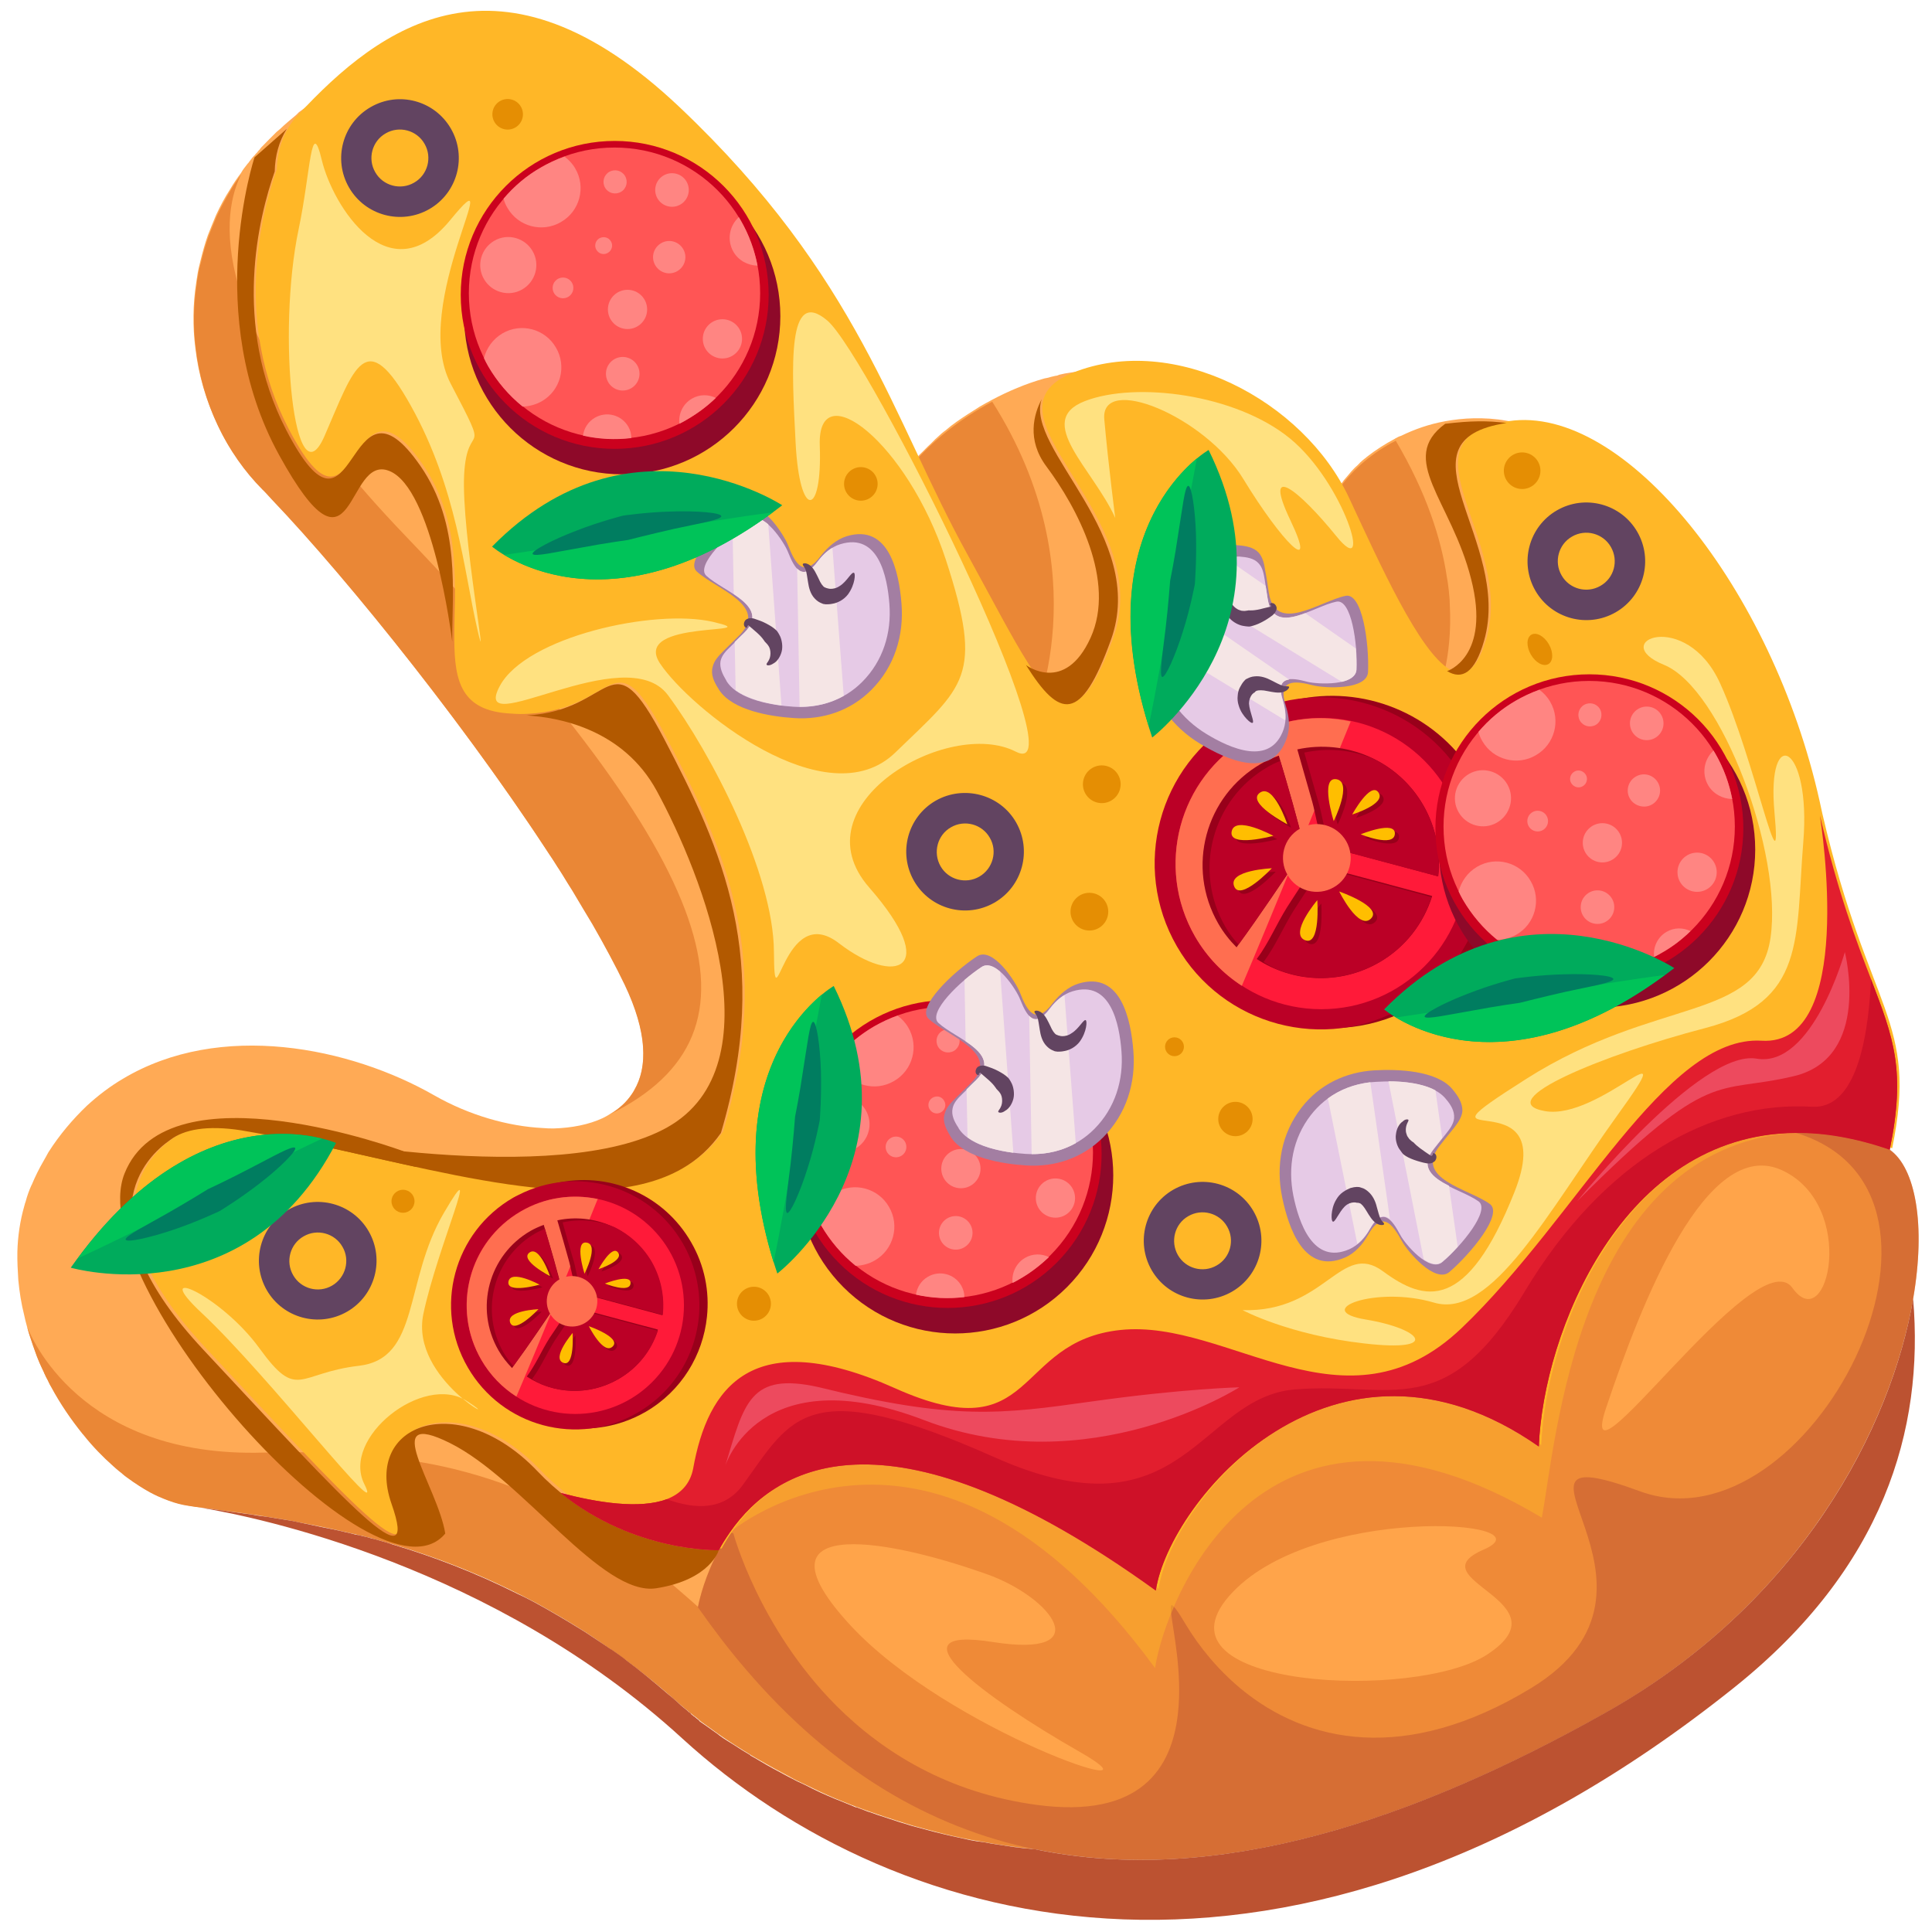
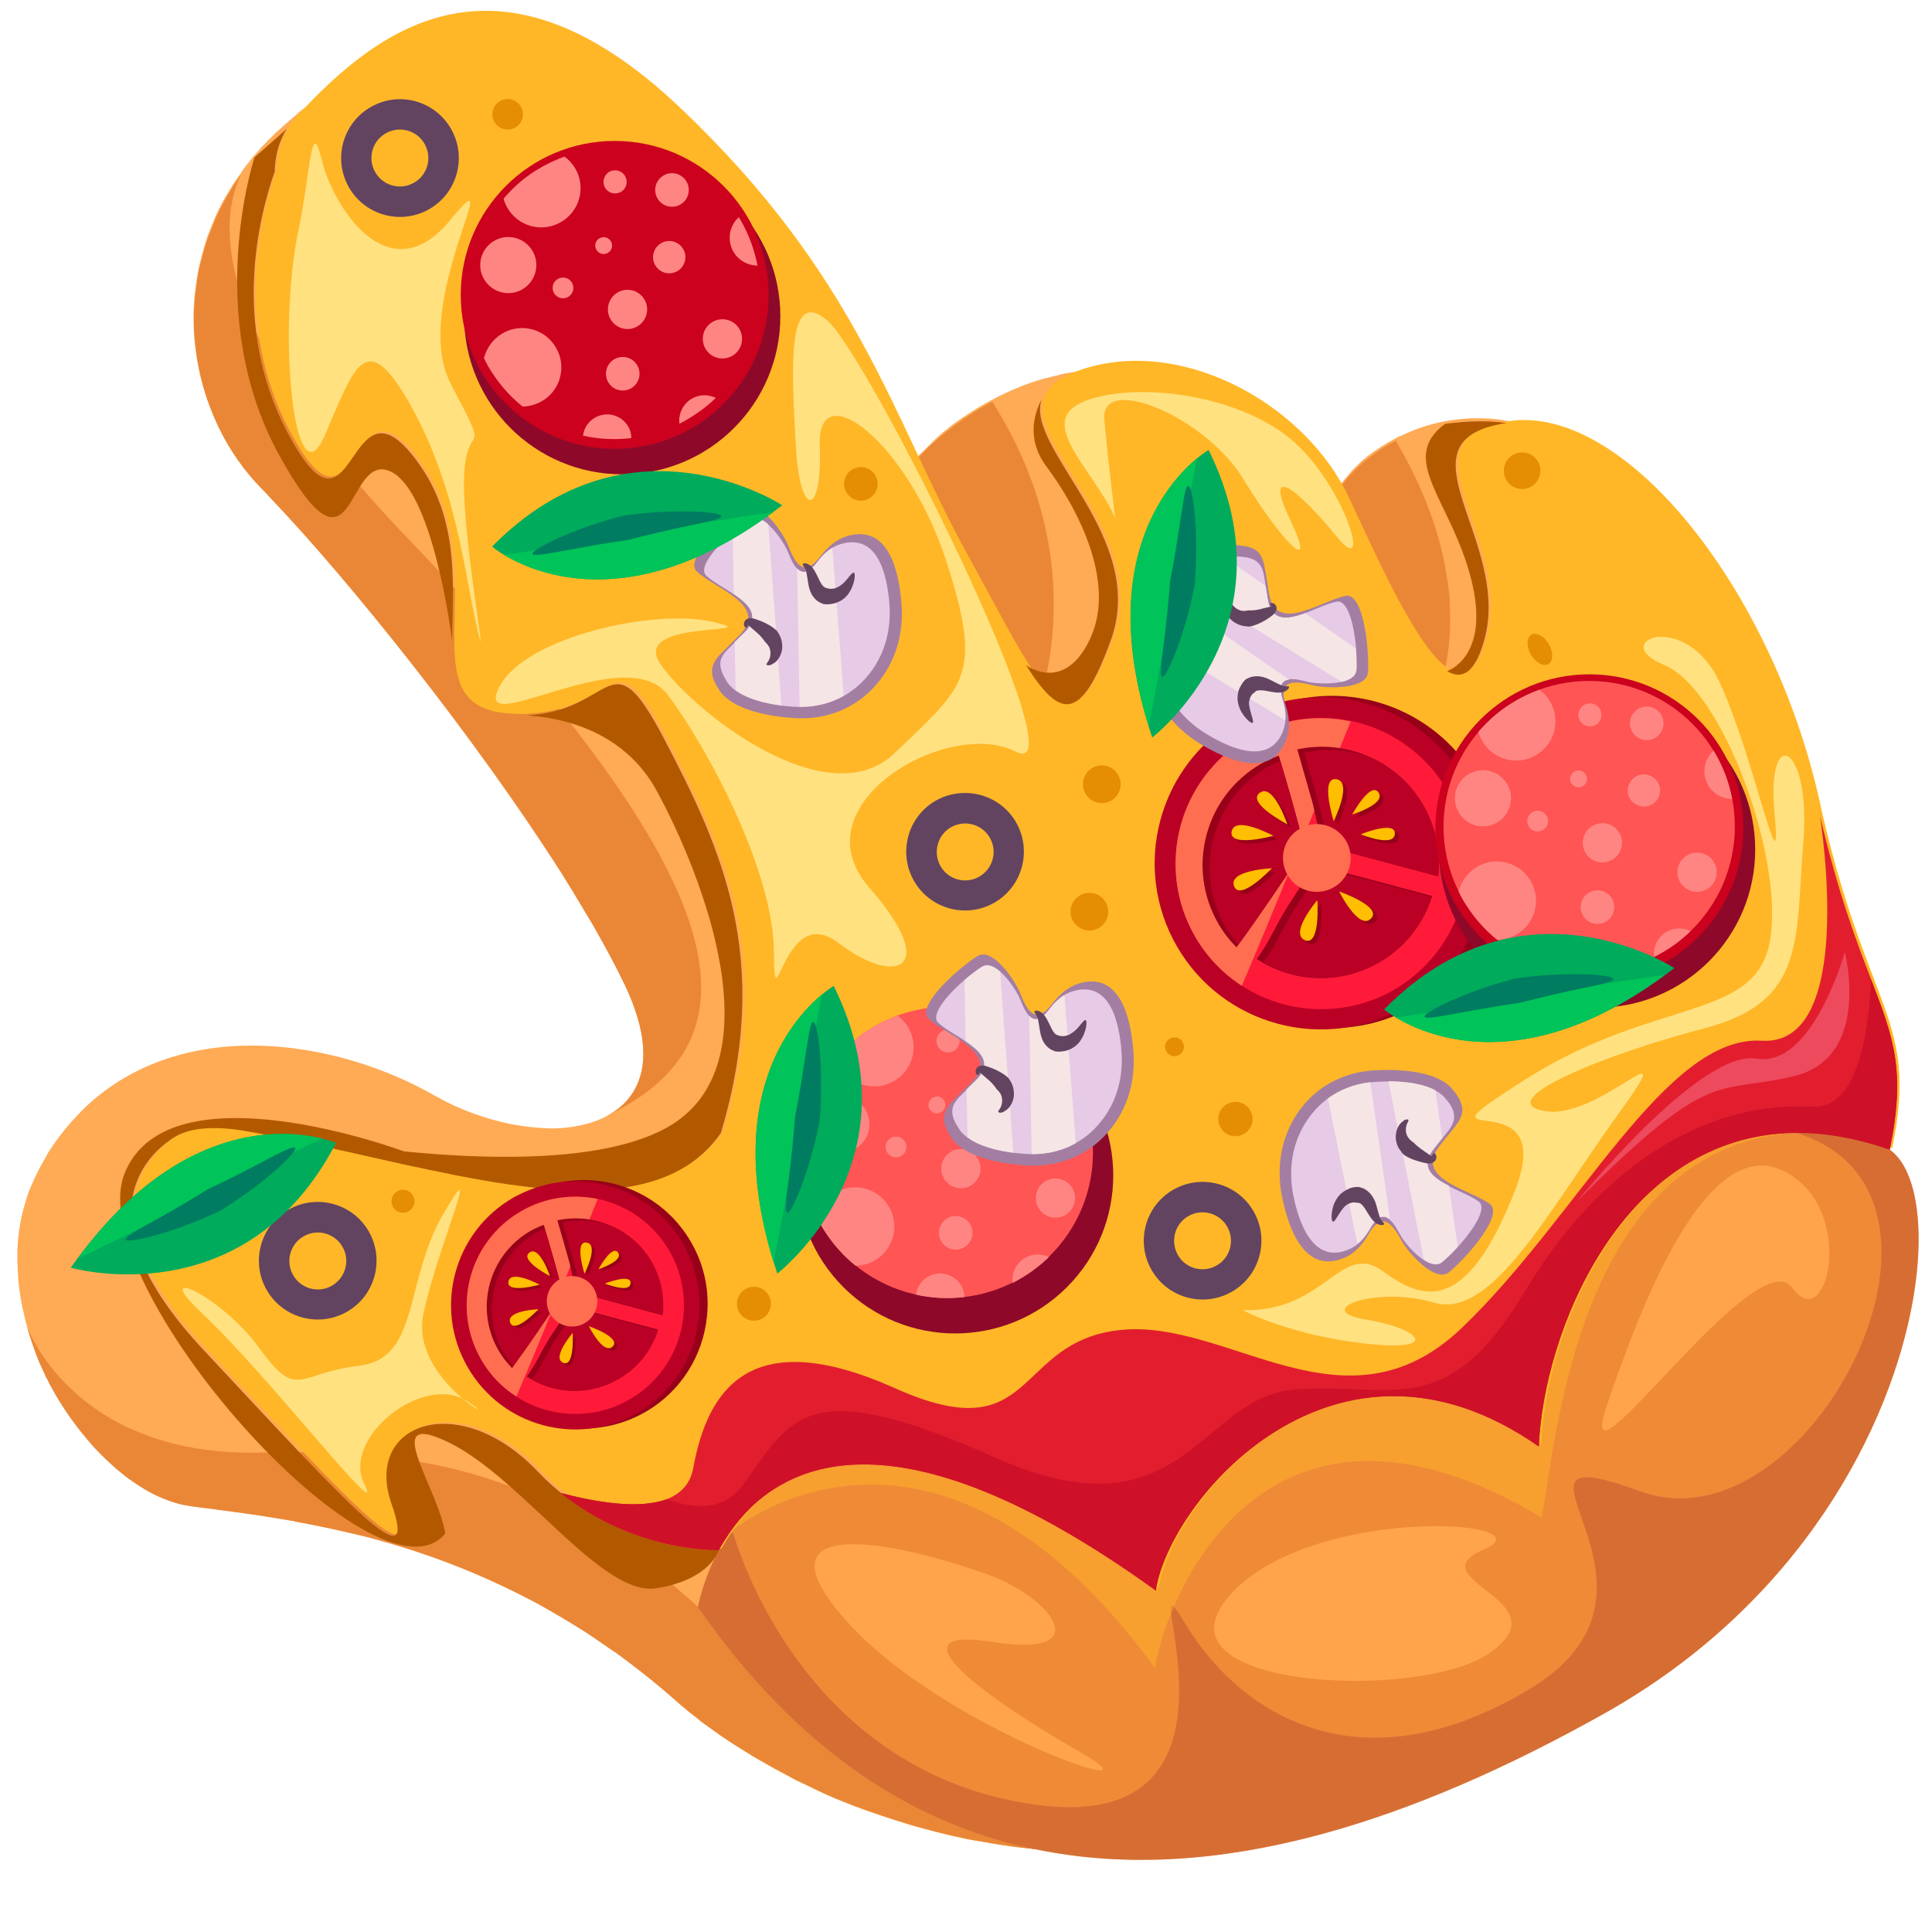
<svg xmlns="http://www.w3.org/2000/svg" version="1.1" id="Слой_1" x="0px" y="0px" viewBox="0 0 1024 1024" style="enable-background:new 0 0 1024 1024;" xml:space="preserve">
  <style type="text/css">
	.st0{fill:#FFAA55;}
	.st1{fill:#EA8736;}
	.st2{fill:#EF8A37;}
	.st3{opacity:0.49;fill:#BC5231;enable-background:new    ;}
	.st4{fill:#FFB727;}
	.st5{fill:#B25900;}
	.st6{opacity:0.47;fill:#FFB727;enable-background:new    ;}
	.st7{fill:#E21E2E;}
	.st8{fill:#CE1128;}
	.st9{fill:#ED4A5E;}
	.st10{fill:#BC5231;}
	.st11{fill:#98001A;}
	.st12{fill:#BB0026;}
	.st13{fill:#FF1A39;}
	.st14{fill:#FF6E50;}
	.st15{fill:#FFBE00;}
	.st16{fill:#8E0929;}
	.st17{fill:#CB011E;}
	.st18{fill:#FF5555;}
	.st19{fill:#FF8582;}
	.st20{fill:#A37EA2;}
	.st21{fill:#E6CAE6;}
	.st22{fill:#F5E5E5;}
	.st23{fill:#624461;}
	.st24{fill:#00AB5C;}
	.st25{fill:#00C359;}
	.st26{fill:#007D60;}
	.st27{fill:#FFE180;}
	.st28{fill:#E58E03;}
	.st29{fill:#FFA44A;}
</style>
  <g>
    <path class="st0" d="M901.3,308l5.5,9.6c1.5,2.6,2.9,5.3,4.3,8c3.3,6.3,6.6,13.2,9.9,20.4c1.5,3.4,3.1,7.1,4.8,10.7   c0.2,0.6,0.4,1.2,0.7,1.6c0.5,1.6,1.3,3.2,2,4.9c2.1,5.5,4.4,10.9,6.4,16.3c0.6,1.3,1.1,2.3,1.4,3.6c8,20.2,15.7,40.4,22.6,60   c0.5,1.1,0.9,2.4,1.3,3.6c1.9,5.1,3.7,9.9,5.2,15.1c0.5,1.1,0.9,2.4,1.3,3.6c0.1,0.1,0.2,0.3,0.1,0.4c0.4,1.3,0.9,2.6,1.3,4   c0.1,0.2,0.1,0.4,0.2,0.6c0.7,1.6,1.1,3.3,1.7,4.9c0.3,0.5,0.2,1,0.4,1.3c0.7,2.5,1.5,4.8,2.3,7.3c1.2,3.8,2.4,7.4,3.5,11   c2.7,8.8,5.1,17.4,7.5,25.9c1.6,5.9,3.1,11.7,4.5,17.5c0.1,0.4,0.3,0.8,0.3,1.4c0.3,1.1,0.6,2.3,1,3.5c0.3,1.1,0.5,2.2,0.8,3.3   c0.2,0.3,0.1,0.4,0.2,0.5c0.6,2.4,1.1,4.5,1.5,6.7c0.1,0.4,0.2,0.9,0.3,1.4c0.1,0.1,0,0.1,0.1,0.3c1.1,4.3,2,8.7,2.7,13.1   c2.4,12.1,4.5,24,6,35.8c0.2,1.7,0.3,3.2,0.5,5c0.5,4.8,1,9.4,1.4,14.3c0.3,3,0.6,6.1,0.7,9.2c0,0.7,0.1,1.5,0,2.3   c0.4,6.1,0.6,12.4,0.5,18.4c0.2,2.5,0.1,5,0,7.3c-0.1,9.2-0.8,18.2-1.7,27.1c-0.3,2.5-0.7,4.9-0.9,7.4c-0.1,0.7,0,1.4-0.2,2   c-2.8,20.5-8,40.2-15.8,58.9c-0.2,0.6-0.4,1-0.6,1.5c-1,2.6-2.1,5.1-3.3,7.6c-0.5,1.2-1.1,2-1.4,3.2c-0.1,0.4-0.3,0.7-0.5,1.1   c-5.6,11.5-12.3,22.8-19.8,33.6c-1.2,1.4-2.6,2.9-3.9,4.3c-0.7,0.9-1.6,1.9-2.3,2.7c-0.1,0.2-0.5,0.4-0.6,0.9   c-1.9,1.8-3.4,3.9-5.1,5.6c-1.6,2-3.3,3.7-4.9,5.6c-6.3,6.9-12.6,13.6-19.3,20c-2.4,2.5-4.8,4.8-7.2,7.2c-3.5,3.3-6.9,6.4-10.5,9.6   c-0.1,0.2-0.4,0.4-0.7,0.5c-12.3,10.9-25.7,21.2-41.1,31.3c-3.2,2.2-6.6,4.3-10.3,6.5l-0.4,0.2c-5.2,3.1-10.8,6.3-16.4,9.5   c-3.2,1.9-6.6,3.7-10.1,5.3c-1.1,0.7-2.7,1.4-4.1,2l-1.3,0.8c0,0,0,0-0.1,0.1c-0.5,0.3-1,0.6-1.8,0.9c-1.7,1-3.4,1.8-5.3,2.7   c-1.3,0.6-2.3,1.2-3.7,1.7c-5.5,2.5-11.2,5.2-17.2,7.9c-4.6,1.9-9.2,3.9-14.3,6c-5.3,2.3-10.8,4.5-16.7,6.6c-2,1-4.2,1.7-6.5,2.6   c-4.7,1.7-9.5,3.6-14.3,5.4c-4.6,1.7-9.1,3.3-13.9,5c-1.2,0.3-2.4,0.9-3.9,1.3c-2.2,0.8-4.6,1.7-7.2,2.4c-0.4,0.2-1,0.5-1.7,0.6   c-0.3,0.2-0.8,0.3-1,0.5c-1.3,0.5-2.6,0.9-4.1,1.2c-3.2,1.1-6.3,2.1-9.5,3.1c-1.9,0.6-3.7,1.1-5.2,1.6c-3.7,1.1-7,2-10.6,2.9l0,0   c-9.3,2.5-18.4,4.8-27.4,6.5c-2.9,0.5-5.7,1-8.5,1.5l0,0c-5.6,1.1-11.1,1.8-16.6,2.6c-2.7,0.6-5.6,0.7-8.4,1   c-5.3,0.7-10.5,1-15.8,1.5c-7.9,0.4-15.6,0.8-23.1,0.8c-5.1-0.1-10,0-15-0.2c-4.9-0.2-9.7-0.4-14.5-0.8c-2.3-0.2-4.5-0.4-6.8-0.6   c-2.5-0.2-4.9-0.4-7.4-0.7c-1.1-0.1-2.1-0.2-3.3-0.4c-5.7-0.9-11.3-1.6-16.8-2.7l-0.1,0c-2.2-0.3-4.4-0.6-6.5-1   c-6.5-1.3-12.8-2.7-18.8-4.3l-12-3.2c-5.2-1.6-10.2-3.2-15.1-4.8c-2.5-0.8-4.9-1.7-7.3-2.5c-0.7-0.2-1.3-0.5-2.1-0.7   c-1.7-0.5-3.4-1.2-5-1.9l-0.1,0.1c-1-0.4-2.1-1-3.2-1.3c-2.8-1.2-5.6-2.2-8.2-3.3c-5.5-2.3-10.7-4.7-15.5-7.2   c-3-1.3-5.9-2.7-8.6-4.2c-5.7-3-11-5.9-15.9-8.8c-1.7-0.9-3.1-1.9-4.7-2.7l-0.2-0.3c-2.9-1.7-5.9-3.6-8.5-5.3l0,0   c-2.8-1.7-5.2-3.3-7.7-5c-0.9-0.6-1.7-1.3-2.4-1.8c-3-2.2-5.7-4.2-8.1-5.7c-0.5-0.7-1.1-1-1.6-1.5c-0.5-0.5-1.1-0.9-1.7-1.3   c-0.4-0.4-0.9-0.6-1.1-0.9c-0.4-0.4-0.8-0.8-1.2-1.1c-0.4-0.4-0.7-0.7-1.1-1c-2.4-1.9-3.6-3-3.6-3c-1-0.9-2.1-1.8-3.1-2.8   c-1-0.9-2.2-1.8-3.1-2.6c-7.6-6.5-15.1-12.6-22.6-18.3c-0.7-0.6-1.6-1.2-2.3-1.8c-1.5-1.1-3.1-2.4-4.8-3.4   c-0.8-0.5-1.6-1.1-2.5-1.6c0,0,0,0-0.1-0.1c-3.9-2.7-7.9-5.4-12-8c-9-5.7-17.9-10.9-26.7-15.7c-2.9-1.5-5.7-3-8.8-4.4   c-23-11.6-45.5-20-66.5-26.3c-1.6-0.6-3.3-1-4.9-1.5c-1.5-0.4-3-0.9-4.5-1.3c-1.3-0.4-2.8-0.8-4.2-1.1c-1.3-0.4-2.7-0.7-4.1-1   c-1.3-0.4-2.8-0.7-4.1-0.9c-1.3-0.3-2.6-0.6-3.9-0.9c-3.9-0.9-8-1.7-11.8-2.5c-3.8-0.9-7.7-1.6-11.5-2.4c-1.3-0.3-2.5-0.4-3.7-0.8   c-0.8-0.1-1.6-0.3-2.4-0.4c-4.1-0.7-8-1.3-11.7-1.9l0,0c-2.2-0.3-4.5-0.6-6.8-1c-6.6-1-12.8-1.7-18.7-2.6c-3.4-0.4-6.5-0.8-9.5-1.2   l0,0c-2.3-0.3-4.5-0.6-6.6-1c-3.4-0.6-6.9-1.4-10.4-2.7c-0.8-0.3-1.5-0.6-2.3-0.9c-1.2-0.5-2.4-1-3.5-1.5c-1.4-0.6-2.6-1.3-4-2   c-2-1-4.1-2.2-6-3.5c-2-1.3-4.1-2.8-6.1-4.3c-0.8-0.5-1.6-1.2-2.3-1.8s-1.4-1.2-2.2-1.8c-1-0.8-2-1.7-3-2.6c-4.5-4-8.8-8.5-13-13.3   c-3.9-4.4-7.7-9.4-11.2-14.5c-3.1-4.5-6.2-9.3-8.9-14.2c-0.7-1.1-1.2-2.3-1.8-3.5c-0.6-1-1.1-2.1-1.6-3.2c-0.1-0.2-0.2-0.3-0.2-0.5   c-0.5-1.1-1.1-2.3-1.6-3.4c-0.6-1.2-1.1-2.5-1.6-3.7c-0.5-1.1-0.9-2.3-1.3-3.4c-0.5-1.3-1-2.7-1.5-4.2c-0.6-1.8-1.2-3.6-1.8-5.4   c-0.5-1.5-1-3-1.4-4.5c-0.6-2.1-1.1-4.2-1.5-6.1c-1.5-5.9-2.5-12.2-3.1-18.5c-0.3-5-0.6-9.9-0.5-15c0.2-8.1,1.4-16.4,3.7-24.4   c0.2-0.7,0.4-1.6,0.7-2.3c0.8-3,1.8-5.8,3.1-8.7l0.1-0.1c1.8-4.3,3.9-8.6,6.3-12.7c0.9-1.5,1.6-2.9,2.5-4.5   c6.1-9.6,13.1-17.7,20.4-24.7c6-5.5,12.3-10.3,19.1-14.3c51.6-30.9,120.5-16.8,165.3,8.9c18.3,10.4,38.9,16.3,57.5,17.2   c1.9,0.2,3.8,0.2,5.7,0.2c9.5-0.3,18.4-2,25.9-5.5c1.4-0.7,2.7-1.4,3.9-2.2c4.7-2.7,8.7-6.3,11.7-10.9c0.4-0.6,0.8-1.3,1.1-1.9   c3.1-5.3,4.9-11.9,4.8-19.6c0-2.6-0.2-5.6-0.7-8.7c-1.3-8.1-4.2-17.3-9.1-27.6c-0.2-0.4-0.3-0.8-0.6-1.2c-1.9-4-4.1-8.1-6.4-12.4   c-3.1-5.9-6.5-12.1-10.1-18.4c-3.3-5.7-6.8-11.5-10.4-17.4l-0.4-0.8c-1.9-2.6-3.5-5.3-5.2-8.1c-0.6-1-1.4-2.2-2.1-3.4l-0.1,0.1   c-1.4-2.4-2.9-4.9-4.7-7.2C245.6,383,182.6,304.7,143.7,264c-1.7-1.9-3.4-3.6-4.9-5.2c-5.3-5.5-10.3-11.5-14.5-17.9l-0.1-0.1   c-3.7-5.3-6.8-11-9.5-17c-5.7-12.3-9.6-25.6-11.2-39.6c-1.4-11.2-1.3-22.9,0.5-34.4c0.1-1.2,0.4-2.2,0.5-3.3   c0.4-2.9,1.1-5.7,1.8-8.5c1.1-4.4,2.3-8.9,3.9-13.4c1.3-3.4,2.8-6.9,4.3-10.6c2.2-4.7,4.6-9.3,7.4-13.6c1.8-3.1,3.8-6,5.9-8.8   c0.8-1.5,1.9-2.9,2.8-4c0.3-0.3,0.6-0.9,1-1.2c0.3-0.3,0.5-0.8,0.8-1.1c0.7-1,1.5-1.9,2.2-2.7c0.1-0.1,0.1-0.1,0.2-0.1   c0.4-0.5,0.8-1.1,1.4-1.6c0.4-0.5,0.8-1.1,1.4-1.6c0.2-0.5,0.6-0.7,0.8-1.1c2.7-2.8,5.4-5.5,8.1-8.2c0.7-0.5,1.2-1.1,1.9-1.6   c2.6-2.5,5.5-4.9,8.6-7.5c0.4-0.4,0.9-0.9,1.3-1.3l0.1-0.1c3.2-2.4,6.5-4.8,10-7.3c4-2.7,8.6-5.5,13.2-8.2c3.1-1.8,6.3-3.5,9.5-5   c4.1-2,8.4-3.8,12.7-5.4c4.8-1.8,9.8-3.4,14.6-4.8c9.6-2.5,19.2-3.9,28.8-4.4c0.8,0.1,1.3,0,2,0c14.5-0.4,29.2,1.3,43.9,5.7   c3.6,1,7.3,2.1,10.8,3.5c2.1,0.7,4.3,1.5,6.3,2.4c9.2,3.8,18.4,8.4,27.2,13.9c1.8,1,3.7,2.2,5.2,3.3c7.5,4.7,14.5,10.1,21.7,15.8   c2.4,1.9,4.8,4.1,6.9,6.1c41,36.4,79.3,92.2,110.7,168.1c0.4,0.9,0.8,2,1.1,2.8c0,0,0,0,0.2-0.3c0.8-1,1.7-2,2.7-3.1   c0.6-0.6,1.2-1.4,1.9-2c0.9-0.9,1.9-1.8,2.7-2.7c0.8-0.8,1.7-1.7,2.7-2.6c0.8-0.8,1.6-1.6,2.5-2.5c1.2-1.1,2.2-2,3.4-3.1   c0.8-0.6,1.4-1.2,2.2-1.7c3.5-3.1,7.6-5.8,11.7-8.5c2.1-1.4,4.1-2.5,6.3-4c2.1-1.2,4.2-2.4,6.5-3.6c8.5-4.5,17.8-8.5,27.7-11.3   l1.5-0.3c1.6-0.4,2.9-0.8,4.4-1.1c0.7,0,1.4-0.3,2.1-0.6c1.9-0.5,3.8-0.8,5.8-1.1c5.4-0.9,10.9-1.5,16.6-1.7   c38.1-1.5,82,13.5,125.8,60.6c0.1,0.1,0.1,0.2,0.3,0.2c0.1,0.1,0.3,0.3,0.4,0.4l0.1-0.1c0.5-0.8,1.2-1.4,1.7-2.3   c1.2-1.4,2.6-3,3.9-4.6c1.1-1.2,2-2.2,3.3-3.3c0.4-0.4,0.8-0.8,1.2-1.2c0.2-0.3,0.4-0.5,0.6-0.6c0.5-0.5,1.1-1,1.7-1.5   c0.4-0.4,0.9-0.6,1.3-1c0.1-0.1,0.1-0.2,0.3-0.3c4.5-3.5,9.6-6.8,14.9-9.6c0,0,0,0,0.1-0.1c0.9-0.5,2-1.1,3.1-1.4   c7.2-3.5,14.9-6.2,23.2-7.7l0,0c4.9-0.9,10-1.5,15.3-1.6c5.6-0.1,11.4,0.2,17.3,1.3l0,0c29,4.7,60.9,23.5,90.2,64.5   c1.7,2.1,3.1,4.3,4.5,6.6c0.5,0.7,1.1,1.4,1.4,2.1c0.3,0.6,0.7,1,1,1.7C897.5,301.8,899.4,304.8,901.3,308z" />
    <path class="st1" d="M546.8,382.8l-63.5-136.1c0,0,0,0,0.1-0.3c10.1-12,24.9-24.1,42.5-33.5C584,304.4,546.8,382.8,546.8,382.8z" />
    <path class="st1" d="M766.9,306.1c0.5,2.4,0.7,4.7,1,6.9c0.2,2.4,0.5,4.8,0.5,7c1.7,30-6.5,47.9-6.5,47.9l-51.3-110   c6.9-9.4,17.1-18.2,29.2-24.3C756.1,261.2,763.9,285.7,766.9,306.1z" />
    <path class="st1" d="M214.5,283.6c167.9,175.1,196.3,263.8,108.8,307c4.8-2.8,8.8-6.4,11.7-10.8c0.4-0.6,0.9-1.3,1.2-1.9   c7.2-12.4,6.8-30.9-5.1-55.9c-4.8-10-10.6-20.8-17.1-32.1c-3.4-5.6-6.9-11.5-10.4-17.4c-1.9-2.9-3.6-5.9-5.5-8.9   C252.6,391.7,184.8,307.4,144,264.7c-1.7-1.8-3.2-3.6-4.9-5.2c-19.1-19.2-31.9-45.8-35.3-74.7c-1.5-11.3-1.3-22.9,0.5-34.4   c0.1-1.2,0.2-2.3,0.5-3.3c0.4-2.9,1-5.7,1.8-8.3c1-4.5,2.3-8.9,3.9-13.4c1.3-3.5,2.8-7,4.3-10.6c2.2-4.8,4.6-9.2,7.3-13.7   c1.8-3.1,3.7-5.9,5.8-8.8C118.2,111.2,105.4,169.7,214.5,283.6z" />
    <path class="st1" d="M684.7,968.1c-9.3,2.5-18.3,4.6-27.4,6.4c-2.9,0.5-5.7,1.1-8.4,1.6l0,0c-5.6,1-11.1,1.7-16.5,2.5   c-2.8,0.5-5.7,0.6-8.4,0.9c-5.2,0.6-10.5,1-15.7,1.5c-7.9,0.5-15.6,0.8-23.2,0.8c-5.1,0.1-10,0-15-0.2c-4.9-0.2-9.7-0.4-14.4-0.9   c-2.6-0.1-5.1-0.3-7.6-0.7c-2.1-0.2-4.3-0.4-6.5-0.7c-6.8-0.8-13.6-1.8-20-3l-0.1,0c-2.2-0.4-4.4-0.8-6.5-1.2   c-6.6-1.3-12.8-2.7-18.9-4.3c-4.1-1-8-2.1-12-3.2c-5.2-1.6-10.2-3.1-15.2-4.8c-2.5-0.8-4.9-1.7-7.3-2.5c-2.4-0.9-4.7-1.7-7.1-2.6   l-0.1,0.1c-1.1-0.4-2.2-0.9-3.3-1.3c-2.7-1.1-5.4-2.2-8.2-3.3c-5.4-2.3-10.6-4.8-15.6-7.2c-3-1.4-5.8-2.7-8.5-4.3c0,0,0,0-0.1-0.1   c-5.8-3-11.1-5.9-15.9-8.7c-1.7-0.9-3.2-1.8-4.7-2.7l-0.2-0.1c-3-1.8-5.9-3.7-8.5-5.3l0,0c-2.7-1.8-5.3-3.4-7.7-5.2   c-0.8-0.5-1.7-1.2-2.5-1.7c-3-2.2-5.7-4-8-5.8c-0.5-0.5-1-0.9-1.6-1.4c-1.1-0.8-2.1-1.6-2.9-2.2c-0.5-0.4-0.8-0.7-1.3-0.9   c-0.4-0.4-0.6-0.6-1.1-1c-2.4-1.9-3.6-3-3.6-3c-1-0.9-2-1.7-3.1-2.7c-8.6-7.6-17.2-14.5-25.7-20.8c-0.7-0.6-1.6-1.2-2.4-1.8   c-1.5-1.1-3.1-2.4-4.8-3.4c-0.8-0.5-1.7-1.2-2.5-1.7c0,0,0,0-0.1-0.1c-4-2.8-7.9-5.4-11.9-8.1c-9-5.7-17.9-10.9-26.7-15.8   c-3-1.4-5.8-3.1-8.8-4.5c-26.6-13.4-52.2-22.5-76-28.9c-1.3-0.4-2.8-0.8-4.2-1.1c-1.3-0.4-2.7-0.7-4.1-1c-1.3-0.4-2.8-0.7-4.1-1   c-1.3-0.3-2.6-0.6-3.9-0.9c-4-1-8-1.8-11.7-2.6c-3.9-0.8-7.8-1.5-11.5-2.2c-1.3-0.3-2.5-0.4-3.7-0.8c-0.8-0.1-1.6-0.3-2.4-0.4   c-4-0.7-8-1.3-11.7-1.9l0,0c-2.3-0.5-4.6-0.7-6.8-1.1c-6.6-1-12.8-1.7-18.6-2.5c-4.3-0.7-8.4-1.1-12.3-1.6   c-2.5-0.4-3.9-0.6-3.9-0.6c-3.5-0.5-6.9-1.4-10.4-2.7c-1.9-0.7-3.9-1.5-5.9-2.4c-1.4-0.6-2.6-1.3-4-2c-2-1.1-4-2.3-6-3.6   c-2-1.3-4.1-2.7-6.1-4.2c-0.8-0.5-1.6-1.2-2.3-1.8s-1.4-1.2-2.2-1.8c-1-0.8-2-1.7-3-2.6c-5.4-4.8-10.8-10.3-15.7-16.5   c-0.1-0.1-0.2-0.3-0.3-0.3c-6.2-7.7-12-16.1-16.9-25.3c-0.7-1.1-1.2-2.3-1.8-3.5c-0.6-1-1.1-2.1-1.6-3.2c-0.1-0.2-0.2-0.3-0.2-0.5   c-0.5-1.1-1.1-2.3-1.6-3.4c-0.6-1.2-1.1-2.5-1.6-3.7c-0.5-1.1-0.9-2.3-1.3-3.4c-0.5-1.3-1-2.7-1.5-4.2c-0.6-1.8-1.2-3.6-1.8-5.4   c-0.4-1.4-0.9-2.9-1.2-4.3c1.5,3.8,27.3,69.5,125.4,66.6c0.7,0,1.5-0.1,2.3,0c5.7-0.1,11.3-0.2,16.8-0.2c5,0,9.7,0.1,14.4,0.3   c11.6,0.4,22.7,1.2,33.4,2.5c0.1-0.1,0.1,0,0.3,0.1c5.3,0.6,10.5,1.4,15.6,2.3c16.6,2.8,32.3,7.1,47.8,12.9   c29.4,11.1,57.4,28,86.4,52.4c4.4,3.8,8.9,7.6,13.5,11.8c6.1,5.6,12.3,11.4,18.5,17.6c12.6,12.6,25.9,24.1,39.7,34.5   C502.8,959.9,592.8,983.2,684.7,968.1z" />
    <path class="st2" d="M1014,688.4c-11.6,67.5-59.4,161.4-163.9,219.9c-99,55.5-204.4,92.1-301.5,71.8c-0.2,0-0.5-0.1-0.8-0.1   c-54.6-11.5-106.5-41.2-153-95.8c-8.5-9.9-16.7-20.7-24.9-32.3l0,0c0.2-1,2.3-12.3,8.9-26c0.6-1.4,1.4-2.7,2.2-4.2l0-0.1   c1.1-1.9,2.3-4,3.5-6c0.7-1.2,1.5-2.4,2.3-3.6c25.3-36.2,85.8-69.9,225.7,30.9c5.2-34.8,53.1-99.7,120.6-102.9   c25.1-1.2,52.8,6.1,82.3,26.6c2.4-60.4,44.1-165.3,135.9-166.2c13.6-0.1,28.2,1.9,43.9,6.9c2,0.6,4.1,1.3,6.2,2   C1015.3,618.8,1020.8,649.1,1014,688.4z" />
    <path class="st3" d="M1014,688.4c-11.6,67.5-59.4,161.4-163.9,219.9c-99,55.5-204.4,92.1-301.5,71.8c-0.2,0-0.5-0.1-0.8-0.1   c-54.6-11.5-106.5-41.2-153-95.8c-8.5-9.9-16.7-20.7-24.9-32.3l0,0c0.2-1,2.3-12.3,8.9-26c0.6-1.4,1.4-2.7,2.2-4.2l0-0.1   c1.1-1.9,2.3-4,3.5-6c0.7-1.2,1.5-2.4,2.3-3.6l1.9,0.7c0,0,13.4,50.1,54.7,91.5c24.5,24.4,58.8,46,105.9,52.4   c55.4,7.5,71.8-19.6,75-48.2c2.5-21.7-2.6-44.3-3.6-53.4c-0.4-3.8-0.2-5.3,1.4-3.5c1.2,1.2,3.1,4,5.9,8.7   c7.6,12.8,17.6,24.8,29.6,34.8c34.9,28.9,87.4,40.1,153.8-0.2c89.1-54.1-31.7-137.2,57.8-104.4c89.5,32.9,187.9-158.8,82.2-190.1   c13.6-0.1,28.2,1.9,43.9,6.9c2,0.6,4.1,1.3,6.2,2C1015.3,618.8,1020.8,649.1,1014,688.4z" />
    <path class="st4" d="M964.5,424.9c0.5,2.1,0.9,4.3,1.4,6.4l0,0c24.7,106.3,51,108.7,37,177.3c-18.2-6.3-34.8-9.1-50.1-8.9   c-91.8,0.9-133.5,105.8-135.9,166.2c-108-75.8-195.7,28.6-202.8,76.2c-139.9-100.9-200.6-67-225.7-30.9c-2.2,3.2-4.2,6.3-5.9,9.5   c0,0-44.5,1.5-83.8-30.3c-4.2-3.4-8.5-7.2-12.5-11.5c-41.6-43.6-92.2-25.4-77.3,17.3c15,42.7-22.6,1-99.8-81.7   c-64.4-69.1-30.5-102-17.5-111.1c7.4-5.6,19.6-7.9,37.7-5.1c9.3,1.5,18.8,3.2,28.6,5.3c20.8,4.3,42.6,9.6,64.1,14.2   c54.2,11.8,107.2,20.2,140.9,0.7c8-4.6,14.9-10.8,20.4-18.8c27.5-92.1,0.7-150.3-30.1-208.9c-28.9-55.3-25.6-14.9-73-12.5l0,0   c-2.9,0.2-6,0.2-9.3-0.1c-0.1,0.1-0.1,0-0.1,0c-26.2-1.3-29.9-16.9-30-39c0,0,0,0,0-0.1c-0.2-26.3,4.8-61.8-16.9-93.2   c-39.9-57.8-33.2,54-71.1-19c-29-56-14.5-113.1-6.1-137c0.3-8.3,2.2-15.8,6.4-22.6l0,0c1.3-2.3,3-4.4,5-6.5   c43.4-46.8,106.8-94.2,202.1-4c95.2,90.2,112.5,164.6,152.7,237.3c13.1,23.8,23.3,43.7,32.1,57.5c17.9,28.5,29,30.8,45-13.3   c19.8-54.8-45.7-101.2-36.7-127.5c0.8-2.4,2.2-4.5,4.2-6.5c0.1-0.1,0.1-0.1,0.1-0.1c1.5-1.4,3.2-2.7,5.3-3.9   c1.6-0.9,3.5-1.9,5.6-2.7C622.2,176,691,212.3,715.1,264c16.3,35,36.9,81,53.1,90.7c7.9,4.7,14.6,1,19.6-16.1   c15.2-53.2-49.3-106.1,11.9-115.4C861.2,214.1,939.5,312.3,964.5,424.9z" />
    <path class="st5" d="M152,68.3c-4.2,6.7-6.2,14.3-6.4,22.6c-8.3,23.7-22.9,80.9,6.1,137c37.9,73.1,31.1-38.7,71.1,19   c21.7,31.4,16.7,66.8,16.9,93.2c-0.5-3.9-10.4-81.4-33.4-90.5c-23.5-9.4-17.7,65.5-58.4-8.5s-13-157.7-13-157.7L152,68.3z" />
    <path class="st5" d="M352,391.6c30.7,58.7,57.5,116.7,30.1,208.9c-5.6,8-12.4,14.2-20.4,18.8c-47,27.2-131.8,0.1-205-14.9l-5.2-3.2   c0,0,143.7,29.2,202.2-3.7c58.5-32.9,18.6-133.8-5.6-178.3c-17.9-32.9-52.2-39-68.9-40C326.3,376.7,323,336.4,352,391.6z" />
    <path class="st5" d="M381,821.6c0,0-4.4,15.7-33.1,20.2c-28.8,4.6-70.7-57.6-109.3-76.9c-38.5-19.2-6.6,22.8-2.6,47.9   c-36.4,44-193.2-132.5-170-190.8c23.2-58.4,147.9-11.8,147.9-11.8l6.6,8.3c-21.5-4.6-43.2-9.8-64-14.1c-9.7-2-19.4-3.7-28.6-5.3   c-18.1-2.8-30.4-0.5-37.7,5.1c-13,9-47.1,42,17.5,111.1c77.2,82.7,114.8,124.4,99.8,81.7c-15-42.7,35.6-60.9,77.3-17.3   C326.3,823.4,381,821.6,381,821.6z" />
    <path class="st5" d="M588.8,339.2c-15.9,44.2-27.1,41.8-45,13.3l0,0c0,0,20.5,15.6,34.2-14.4c13.7-30.1-7.2-69.2-23.4-90.9   c-10.6-14.2-6.6-27.8-2.5-35.6C543.1,238,608.6,284.4,588.8,339.2z" />
    <path class="st5" d="M798.5,224.2c-61.3,9.3,3.3,62.3-11.9,115.4c-4.9,17.3-11.8,20.8-19.6,16.1c0,0,23.4-7.4,12.7-48.9   c-10.5-41.5-39.2-63.5-13.7-82.2C779.7,223,788.4,222.9,798.5,224.2z" />
    <path class="st6" d="M951.3,600.4c-115.9,7.8-126.9,167.1-134.1,204c-148.1-88.5-199.5,43.5-205,79.7   c-119.3-162.8-225.4-71.9-225.4-71.9c25.3-36.2,85.8-69.9,225.7,30.9c7.1-47.7,94.7-152.2,202.8-76.4   C818,706.3,859.7,601.4,951.3,600.4z" />
    <path class="st7" d="M964.6,432.2c9.6,41.2,19.4,66.9,27.1,86.8c12,31.3,18.5,48.4,9.9,90.3c-18.2-6.3-34.8-9.1-50.1-8.9   c-91.8,0.9-133.5,105.8-135.9,166.2C707.3,691,619.7,795.4,612.6,843c-139.9-100.9-200.6-67-225.7-30.9c-2.2,3.2-4.2,6.3-5.9,9.5   c0,0-44.5,1.5-83.8-30.3c19.4,5.1,41.8,8.7,56.2,3.3c7.2-2.8,12.4-7.9,14-16.3c7.7-42.8,31.1-76.5,107-42.5   c75.8,33.9,62.2-24.9,119.6-30.9c57.4-5.9,119,57.9,180.7-1c61.7-58.9,108-155.4,159-152.3C983.6,554.7,965.4,438,964.6,432.2z" />
    <path class="st8" d="M991.7,519.1c12,31.3,18.5,48.4,9.9,90.3c-18.2-6.3-34.8-9.1-50.1-8.9c-91.8,0.9-133.5,105.8-135.9,166.2   C707.3,691,619.7,795.4,612.6,843c-139.9-100.9-200.6-67-225.7-30.9c-2.2,3.2-4.2,6.3-5.9,9.5c0,0-44.5,1.5-83.8-30.3   c19.4,5.1,41.8,8.7,56.2,3.3c15.3,5.6,30.6,6,40.5-7.8c25.9-35.8,33.4-58.9,133.5-14.3c100.1,44.5,107.8-32,159.1-36.1   c51.3-4.1,79.5,18.3,121.6-51.8c42.1-70.2,99.4-101.2,152.3-98C981.8,587.8,989.9,556.6,991.7,519.1z" />
-     <path class="st9" d="M384.4,776.9c0,0,18-57.7,105.4-24.2c87.4,33.5,167.1-17.4,167.1-17.4s-29.9,0.7-78.2,7.5   c-48.4,6.8-73.1,10.1-144.9-7.6C397.4,727.1,394.5,743.5,384.4,776.9z" />
    <path class="st9" d="M835.9,636.7c0,0,65.3-80.7,95.1-75.6c29.7,5.1,46.8-56.5,46.8-56.5s14.4,56-27.1,65.8   C909.1,580.3,907.7,564.7,835.9,636.7z" />
-     <path class="st10" d="M1014,688.4c5.9,69.4-15.7,142.7-94.7,205.9c-234,187.2-443.2,131.8-557.7,27.1   c-100.1-91.7-225.6-117.4-255.3-122.3c3,0.4,6.2,0.7,9.5,1.2c5.9,0.9,12.1,1.6,18.7,2.6c2.3,0.5,4.6,0.7,6.8,1l0,0   c3.8,0.6,7.7,1.3,11.7,1.9c0.8,0.1,1.5,0.3,2.4,0.4c1.1,0.2,2.4,0.5,3.7,0.8c3.7,0.8,7.5,1.5,11.5,2.4c3.9,0.8,7.8,1.5,11.8,2.5   c1.3,0.3,2.6,0.6,3.9,0.9c1.3,0.4,2.7,0.7,4.1,0.9c1.3,0.4,2.8,0.7,4.1,1c1.3,0.4,2.8,0.8,4.2,1.1c1.3,0.4,2.8,0.8,4.2,1.2   c1.6,0.4,3.5,1,5.2,1.6c21.1,6.3,43.4,14.7,66.5,26.3c3.1,1.4,5.9,2.9,8.8,4.4c8.8,4.8,17.7,10.1,26.7,15.7c4,2.6,8,5.4,12,8   c0.1,0.1,0.1,0.1,0.1,0.1c0.8,0.5,1.6,1.1,2.5,1.6c1.6,1.1,3.2,2.2,4.8,3.4c0.8,0.5,1.6,1.2,2.3,1.8c7.6,5.6,15,11.8,22.6,18.3   c1,0.8,2.1,1.7,3.1,2.6c1,0.9,2.1,1.8,3.1,2.8c0,0,1.2,1.1,3.6,3c0.3,0.3,0.7,0.6,1.1,1c0.5,0.2,0.8,0.5,1.2,1.1   c0.3,0.3,0.8,0.5,1.1,0.9c0.6,0.3,1.1,0.8,1.7,1.3c0.6,0.4,1.1,0.8,1.6,1.5c2.3,1.6,5,3.4,8.1,5.7c0.8,0.5,1.6,1.1,2.4,1.8   c2.4,1.8,5,3.3,7.7,5l0,0c2.7,1.8,5.6,3.6,8.5,5.3l0.2,0.3c1.6,0.8,3.1,1.8,4.7,2.7c4.8,2.9,10.2,5.8,15.9,8.8   c2.8,1.5,5.6,2.9,8.6,4.2c4.9,2.6,10.2,5,15.5,7.2c2.7,1.1,5.4,2.2,8.2,3.3c1.1,0.4,2.2,1,3.2,1.3l0.1-0.1c1.6,0.6,3.3,1.3,5,1.9   c0.7,0.3,1.3,0.5,2.1,0.7c2.3,0.9,4.8,1.7,7.3,2.5c4.9,1.7,10,3.3,15.1,4.8l12,3.2c5.9,1.5,12.3,2.9,18.8,4.3   c2.1,0.4,4.4,0.8,6.5,1c0,0,0,0,0.1,0c5.6,1.1,11.1,1.8,16.8,2.7c1.1,0.1,2.1,0.2,3.3,0.4c2.4,0.2,4.8,0.5,7.4,0.7   c97.1,20.3,202.5-16.3,301.5-71.8C954.6,849.9,1002.5,756,1014,688.4z" />
    <g>
      <path class="st11" d="M782.3,412.8c9.6,16.6,13.1,35,11.3,52.9c-2.7,27.2-18.1,52.7-43.5,67.4c-42.1,24.3-96,9.9-120.3-32.2    s-9.9-96,32.2-120.3c8.8-5.1,18.2-8.5,27.8-10.3C725.6,363.6,763.1,379.6,782.3,412.8z" />
      <path class="st12" d="M776.4,413.6c7.9,13.8,11.8,28.7,11.7,43.5c0.2,30.6-15.6,60.4-44,76.7c-42.1,24.3-96,9.9-120.3-32.2    c-24.3-42.1-9.9-96,32.2-120.3c1.2-0.7,2.4-1.4,3.7-2C701.3,358,752.8,372.7,776.4,413.6z" />
      <circle class="st13" cx="700.3" cy="457.7" r="77.2" />
      <path class="st14" d="M661.7,390.9c-36.9,21.3-49.6,68.5-28.3,105.5c6.3,10.9,14.9,19.7,24.8,26.1c14.5-34,40.6-98.1,57.7-140.1    C698,378.5,678.7,381,661.7,390.9z" />
      <path class="st11" d="M703.1,449c-0.7-1-1.3-2-1.8-3.1c-3.1-6.5-3.9-14.2-5.8-21c-2.7-9.2-5.2-18.5-7.9-27.7    c25.6-5.6,53,5.7,66.8,29.6c6.8,11.9,9.3,25.1,7.9,37.7l-57.2-15.3C704.3,448.9,703.7,448.9,703.1,449z M703.3,460    c-2.4,0.5-4.6,1.3-6.7,2.4c-1.7,1-3.3,2.3-4.9,3.8c-3.1,4.8-6.4,9.7-9.5,14.6c-5.7,9.1-9.7,18.9-16.1,27.5    c18.9,12.4,44,13.9,64.9,1.8c14-8.1,23.6-20.8,28.1-35.2C740.4,469.9,721.9,465,703.3,460z M691.5,449.8    c-4.1-16.6-8.8-33-13.7-49.3c-3.2,1.2-6.4,2.5-9.4,4.3c-29.7,17.1-39.8,55-22.7,84.7c2.7,4.7,6,8.9,9.7,12.6    C668,484.9,679.6,467.3,691.5,449.8z" />
      <path class="st12" d="M678.6,403.3c-2.3,0.9-4.4,1.9-6.5,3.1c-29.7,17.1-39.8,55-22.7,84.7c2,3.5,4.4,6.6,7,9.5    c12.2-16.6,23.5-33.7,35-50.8C687.7,434.1,683.2,418.8,678.6,403.3z" />
      <path class="st12" d="M758.7,475.5c-17.2-4.6-34.6-9.3-51.8-13.9c-2.4,0.5-4.6,1.3-6.7,2.4c-1.7,1-3.3,2.3-4.9,3.8    c-3.1,4.8-6.4,9.7-9.5,14.6c-5.7,9.1-9.7,18.9-16.1,27.5c2,1.3,4.2,2.5,6.4,3.6c17.2,7.2,37.4,6.6,54.8-3.4    C744.8,502.2,754.2,489.7,758.7,475.5z" />
      <path class="st12" d="M728,402.2c-11.5-4.8-24.4-6-36.7-3.3c2.7,9.2,5.2,18.5,7.9,27.7c1.9,6.9,2.7,14.5,5.8,21    c0.3,0.7,0.7,1.2,1.1,1.9l56.1,15c1.4-12.7-1-25.8-7.9-37.7C747.9,415.7,738.6,407.4,728,402.2z" />
      <path class="st11" d="M684.3,438.7c0,0-21.9-11.4-14.6-16.7C677.2,416.7,684.3,438.7,684.3,438.7z M654.9,442.5    c-1.7,8.8,22.1,2.3,22.1,2.3S656.6,433.6,654.9,442.5z M656.2,471.5c3.1,8.4,20-9.5,20-9.5S653,463,656.2,471.5z M693.7,500.1    c8.4,3.5,6.6-21.2,6.6-21.2S685.4,496.5,693.7,500.1z M728.8,488.7c6.5-6.3-16.8-14.4-16.8-14.4S722.3,495,728.8,488.7z     M710.4,414.8c-8.9-1.4-1.4,22.2-1.4,22.2S719.4,416.2,710.4,414.8z M732.7,421.8c-4.2-6-13.9,11.7-13.9,11.7    S737,427.8,732.7,421.8z M741.5,443.8c0.5-7.4-18.1,0.2-18.1,0.2S740.9,451.1,741.5,443.8z" />
      <path class="st15" d="M682.3,436.9c0,0-21.9-11.4-14.6-16.7C675,414.9,682.3,436.9,682.3,436.9z M652.8,440.7    c-1.7,8.8,22.1,2.3,22.1,2.3S654.5,431.9,652.8,440.7z M654.1,469.7c3.1,8.4,20-9.5,20-9.5S650.8,461.2,654.1,469.7z M691.6,498.3    c8.4,3.5,6.6-21.2,6.6-21.2S683.2,494.7,691.6,498.3z M726.6,486.9c6.5-6.3-16.8-14.4-16.8-14.4S720.1,493.3,726.6,486.9z     M708.3,413c-8.9-1.4-1.4,22.2-1.4,22.2S717.2,414.4,708.3,413z M730.6,420c-4.2-6-13.9,11.7-13.9,11.7S734.9,426.1,730.6,420z     M739.3,442c0.5-7.4-18.1,0.2-18.1,0.2S738.8,449.4,739.3,442z" />
      <path class="st14" d="M713.5,445.8c4.9,8.5,2.1,19.6-6.6,24.5c-8.5,4.9-19.6,2.1-24.5-6.6c-4.9-8.5-2.1-19.6,6.6-24.5    C697.6,434.2,708.5,437.2,713.5,445.8z" />
    </g>
    <g>
      <path class="st11" d="M366.3,658.4c7.2,12.4,9.8,26.2,8.4,39.5c-2.1,20.3-13.5,39.4-32.5,50.4c-31.5,18.2-71.7,7.4-89.9-24.1    c-18.2-31.5-7.4-71.7,24.1-89.9c6.6-3.8,13.6-6.4,20.7-7.7C323.9,621.5,352,633.5,366.3,658.4z" />
      <path class="st12" d="M361.9,659c5.9,10.2,8.7,21.5,8.8,32.5c0.1,22.8-11.7,45.1-32.9,57.3c-31.5,18.2-71.7,7.4-89.9-24.1    c-18.2-31.5-7.4-71.7,24.1-89.9c0.9-0.5,1.8-1,2.7-1.4C305.9,617.4,344.3,628.5,361.9,659z" />
      <ellipse transform="matrix(0.707 -0.707 0.707 0.707 -399.895 418.299)" class="st13" cx="305" cy="691.9" rx="57.6" ry="57.6" />
      <path class="st14" d="M276.2,642c-27.6,15.9-37,51.2-21.1,78.7c4.7,8.2,11.1,14.7,18.6,19.5c10.9-25.4,30.4-73.3,43.1-104.7    C303.3,632.7,288.9,634.6,276.2,642z" />
      <path class="st11" d="M307.1,685.5c-0.4-0.8-1-1.6-1.4-2.4c-2.3-4.9-2.9-10.6-4.4-15.7c-1.9-6.9-3.9-13.8-5.9-20.6    c19.1-4.1,39.5,4.3,49.8,22.1c5.1,8.9,6.9,18.8,5.9,28.2l-42.8-11.5C308,685.5,307.5,685.3,307.1,685.5z M307.2,693.6    c-1.8,0.3-3.5,0.9-5,1.8c-1.2,0.7-2.5,1.7-3.7,2.9c-2.3,3.6-4.8,7.2-7.2,10.8c-4.3,6.8-7.3,14.1-12.1,20.5    c14.2,9.3,32.8,10.4,48.5,1.4c10.5-6.1,17.7-15.6,21-26.3C335,701.1,321.1,697.4,307.2,693.6z M298.5,686    c-3.1-12.4-6.6-24.6-10.3-36.8c-2.4,0.9-4.7,1.9-7,3.2c-22.2,12.8-29.8,41.1-17,63.3c2,3.5,4.5,6.6,7.2,9.4    C280.8,712.3,289.6,699.1,298.5,686z" />
      <path class="st12" d="M288.8,651.3c-1.6,0.7-3.3,1.4-4.9,2.3c-22.2,12.8-29.8,41.1-17,63.3c1.5,2.6,3.3,4.9,5.2,7.1    c9.1-12.5,17.6-25.2,26.1-38C295.5,674.3,292.2,662.9,288.8,651.3z" />
      <path class="st12" d="M348.7,705.3c-12.9-3.4-25.7-6.9-38.7-10.4c-1.8,0.3-3.5,0.9-5,1.8c-1.2,0.7-2.5,1.7-3.7,2.9    c-2.3,3.6-4.8,7.2-7.2,10.8c-4.3,6.8-7.3,14.1-12.1,20.5c1.6,1,3.1,1.9,4.7,2.7c12.8,5.4,28,4.8,40.9-2.6    C338.2,725.1,345.2,715.8,348.7,705.3z" />
      <path class="st12" d="M325.7,650.4c-8.6-3.5-18.2-4.6-27.5-2.5c1.9,6.9,3.9,13.8,5.9,20.6c1.4,5.1,2,10.9,4.4,15.7    c0.3,0.5,0.5,0.9,0.8,1.4l42,11.3c1-9.4-0.8-19.3-5.9-28.2C340.6,660.5,333.6,654.3,325.7,650.4z" />
      <path class="st11" d="M293.1,677.7c0,0-16.3-8.5-10.9-12.5C287.7,661.3,293.1,677.7,293.1,677.7z M271,680.6    c-1.3,6.7,16.5,1.7,16.5,1.7S272.4,674,271,680.6z M272.1,702.3c2.4,6.3,15-7.1,15-7.1S269.7,695.9,272.1,702.3z M300,723.6    c6.2,2.6,5-15.8,5-15.8S293.8,720.9,300,723.6z M326.2,715.1c4.9-4.7-12.6-10.8-12.6-10.8S321.4,719.8,326.2,715.1z M312.6,659.9    c-6.7-1.1-1.1,16.5-1.1,16.5S319.3,661,312.6,659.9z M329.2,665.1c-3.2-4.5-10.4,8.8-10.4,8.8S332.4,669.6,329.2,665.1z     M335.8,681.5c0.5-5.5-13.6,0.1-13.6,0.1S335.3,687,335.8,681.5z" />
      <path class="st15" d="M291.5,676.4c0,0-16.3-8.5-10.9-12.5C286,659.9,291.5,676.4,291.5,676.4z M269.5,679.2    c-1.3,6.7,16.5,1.7,16.5,1.7S270.8,672.7,269.5,679.2z M270.4,701c2.4,6.3,15-7.1,15-7.1S268.1,694.6,270.4,701z M298.5,722.3    c6.2,2.6,5-15.8,5-15.8S292.2,719.7,298.5,722.3z M324.7,713.7c4.9-4.7-12.6-10.8-12.6-10.8S319.8,718.4,324.7,713.7z     M310.9,658.6c-6.7-1.1-1.1,16.5-1.1,16.5S317.7,659.6,310.9,658.6z M327.6,663.9c-3.2-4.5-10.4,8.8-10.4,8.8    S330.8,668.3,327.6,663.9z M334.2,680.2c0.5-5.5-13.6,0.1-13.6,0.1S333.8,685.7,334.2,680.2z" />
      <path class="st14" d="M314.8,683c3.7,6.4,1.5,14.6-4.9,18.3c-6.4,3.7-14.6,1.5-18.3-4.9c-3.7-6.4-1.5-14.6,4.9-18.3    C302.9,674.5,311.1,676.6,314.8,683z" />
    </g>
    <g>
      <circle class="st16" cx="329.8" cy="167.6" r="83.8" />
      <circle class="st17" cx="325.8" cy="156.3" r="81.6" />
-       <circle class="st18" cx="325.7" cy="155.4" r="77.2" />
      <path class="st19" d="M331.3,93.3c-1.7-2.9-5.4-3.9-8.4-2.2c-2.9,1.7-3.9,5.4-2.2,8.4c1.7,2.9,5.4,3.9,8.4,2.2    S333,96.2,331.3,93.3z" />
      <ellipse class="st19" cx="382.9" cy="179.6" rx="10.4" ry="10.4" />
      <path class="st19" d="M317.7,126.3c-2.1,1.2-2.9,4-1.6,6.1c1.3,2.2,4,2.9,6.1,1.6c2.1-1.2,2.9-4,1.6-6.1    C322.6,125.8,319.9,125.1,317.7,126.3z" />
      <path class="st19" d="M266.9,105.3c0.4,1.6,1.1,3.3,2,4.8c5.7,10,18.5,13.4,28.4,7.6c10-5.7,13.4-18.5,7.6-28.4    c-1.5-2.6-3.5-4.7-5.7-6.3c-4.2,1.5-8.3,3.4-12.2,5.6C279.1,93,272.5,98.7,266.9,105.3z" />
      <path class="st19" d="M359,143.7c4.1-2.4,5.5-7.6,3.1-11.7c-2.4-4.1-7.6-5.5-11.7-3.1c-4.1,2.4-5.5,7.6-3.1,11.7    C349.7,144.7,354.9,146.1,359,143.7z" />
      <path class="st19" d="M388.7,133.4c2.7,4.7,7.7,7.3,12.8,7.4c-1.6-8.2-4.5-16.4-8.9-24c-0.3-0.6-0.7-1.1-1-1.7    C386.5,119.7,385.2,127.3,388.7,133.4z" />
      <path class="st19" d="M333,226.1c-3.6-6.2-11.5-8.3-17.7-4.7c-3.6,2.1-5.8,5.6-6.3,9.5c8.4,1.9,17,2.3,25.6,1.3    C334.6,230,334.1,228,333,226.1z" />
      <path class="st19" d="M287.1,212.7c10-5.7,13.4-18.5,7.6-28.4c-5.7-10-18.5-13.4-28.4-7.6c-5.1,3-8.4,7.8-9.8,13.1    c0.7,1.5,1.4,2.9,2.2,4.3c4.9,8.4,11.1,15.6,18.3,21.4C280.4,215.4,283.9,214.5,287.1,212.7z" />
      <path class="st19" d="M379.4,210.9c-3.9-1.9-8.6-2-12.7,0.4c-4.8,2.8-7.2,8.1-6.6,13.3c1.4-0.7,2.7-1.4,4-2.2    C369.9,219,375,215.2,379.4,210.9z" />
      <path class="st19" d="M276.8,153.4c7.1-4.1,9.6-13.2,5.5-20.3c-4.1-7.1-13.2-9.6-20.3-5.5c-7.1,4.1-9.6,13.2-5.5,20.3    C260.6,155,269.7,157.5,276.8,153.4z" />
      <ellipse class="st19" cx="332.6" cy="164" rx="10.4" ry="10.4" />
      <ellipse transform="matrix(0.866 -0.5 0.5 0.866 -2.647 191.593)" class="st19" cx="356.2" cy="100.7" rx="8.9" ry="8.9" />
      <ellipse transform="matrix(0.613 -0.79 0.79 0.613 -28.791 337.436)" class="st19" cx="330.1" cy="198.1" rx="8.9" ry="8.9" />
      <circle class="st19" cx="298.4" cy="152.6" r="5.5" />
    </g>
    <g>
      <ellipse transform="matrix(0.707 -0.707 0.707 0.707 -292.224 540.535)" class="st16" cx="506.4" cy="623" rx="83.8" ry="83.8" />
-       <ellipse transform="matrix(0.707 -0.707 0.707 0.707 -285.384 534.374)" class="st17" cx="502.4" cy="611.7" rx="81.6" ry="81.6" />
      <ellipse transform="matrix(0.707 -0.707 0.707 0.707 -284.776 533.995)" class="st18" cx="502.2" cy="610.8" rx="77.2" ry="77.2" />
      <path class="st19" d="M507.8,548.6c-1.7-2.9-5.4-3.9-8.4-2.2c-2.9,1.7-3.9,5.4-2.2,8.4c1.7,2.9,5.4,3.9,8.4,2.2    C508.5,555.3,509.5,551.5,507.8,548.6z" />
      <ellipse class="st19" cx="559.4" cy="635" rx="10.4" ry="10.4" />
      <path class="st19" d="M494.3,581.8c-2.1,1.2-2.9,4-1.6,6.1c1.3,2.2,4,2.9,6.1,1.6c2.2-1.3,2.9-4,1.6-6.1    C499.2,581.2,496.5,580.5,494.3,581.8z" />
      <path class="st19" d="M443.4,560.6c0.4,1.6,1.1,3.3,2,4.8c5.7,10,18.5,13.4,28.4,7.6c10-5.7,13.4-18.5,7.6-28.4    c-1.5-2.6-3.5-4.7-5.7-6.3c-4.2,1.5-8.3,3.4-12.2,5.6C455.7,548.4,449,554.1,443.4,560.6z" />
      <path class="st19" d="M535.6,599.2c4.1-2.4,5.5-7.6,3.1-11.7s-7.6-5.5-11.7-3.1s-5.5,7.6-3.1,11.7    C526.2,600,531.5,601.5,535.6,599.2z" />
      <path class="st19" d="M565.3,588.8c2.7,4.7,7.7,7.3,12.8,7.4c-1.6-8.2-4.5-16.4-8.9-24c-0.3-0.6-0.7-1.1-1-1.7    C563.1,575.1,561.7,582.7,565.3,588.8z" />
      <path class="st19" d="M509.5,681.4c-3.6-6.2-11.5-8.3-17.7-4.7c-3.6,2.1-5.8,5.6-6.3,9.5c8.4,1.9,17,2.3,25.6,1.3    C511.2,685.5,510.6,683.4,509.5,681.4z" />
      <path class="st19" d="M463.6,668.1c10-5.7,13.4-18.5,7.6-28.4c-5.7-10-18.5-13.4-28.4-7.6c-5.1,3-8.4,7.8-9.8,13.1    c0.7,1.5,1.4,2.9,2.2,4.3c4.9,8.4,11.1,15.6,18.3,21.4C456.9,670.8,460.5,669.9,463.6,668.1z" />
      <path class="st19" d="M556,666.3c-3.9-1.9-8.6-2-12.7,0.4c-4.8,2.8-7.2,8.1-6.6,13.3c1.4-0.7,2.7-1.4,4-2.2    C546.5,674.5,551.5,670.5,556,666.3z" />
      <path class="st19" d="M453.4,608.8c7.1-4.1,9.6-13.2,5.5-20.3c-4.1-7.1-13.2-9.6-20.3-5.5s-9.6,13.2-5.5,20.3    C437.2,610.5,446.3,612.9,453.4,608.8z" />
      <ellipse class="st19" cx="509.3" cy="619.4" rx="10.4" ry="10.4" />
      <circle class="st19" cx="532.7" cy="556.1" r="8.9" />
      <ellipse transform="matrix(0.613 -0.79 0.79 0.613 -320.246 653.057)" class="st19" cx="506.6" cy="653.5" rx="8.9" ry="8.9" />
      <circle class="st19" cx="474.9" cy="607.9" r="5.5" />
    </g>
    <g>
      <circle class="st16" cx="846.5" cy="450.3" r="83.8" />
      <circle class="st17" cx="842.4" cy="439" r="81.6" />
      <circle class="st18" cx="842.3" cy="438.1" r="77.2" />
      <path class="st19" d="M848,375.8c-1.7-2.9-5.4-3.9-8.4-2.2c-2.9,1.7-3.9,5.4-2.2,8.4c1.7,2.9,5.4,3.9,8.4,2.2    C848.6,382.6,849.7,378.8,848,375.8z" />
      <ellipse class="st19" cx="899.5" cy="462.3" rx="10.4" ry="10.4" />
      <path class="st19" d="M834.4,409c-2.1,1.2-2.9,4-1.6,6.1s4,2.9,6.1,1.6c2.1-1.2,2.9-4,1.6-6.1S836.5,407.7,834.4,409z" />
      <path class="st19" d="M783.6,387.9c0.4,1.6,1.1,3.3,2,4.8c5.7,10,18.5,13.4,28.4,7.6c10-5.7,13.4-18.5,7.6-28.4    c-1.5-2.6-3.5-4.7-5.7-6.3c-4.2,1.5-8.3,3.4-12.2,5.6C795.8,375.7,789.1,381.4,783.6,387.9z" />
      <path class="st19" d="M875.6,426.4c4.1-2.4,5.5-7.6,3.1-11.7s-7.6-5.5-11.7-3.1s-5.5,7.6-3.1,11.7    C866.3,427.3,871.6,428.7,875.6,426.4z" />
      <path class="st19" d="M905.3,416.1c2.7,4.7,7.7,7.3,12.8,7.4c-1.6-8.2-4.5-16.4-8.9-24c-0.3-0.6-0.7-1.1-1-1.7    C903.2,402.4,901.8,409.9,905.3,416.1z" />
      <path class="st19" d="M849.6,508.7c-3.6-6.2-11.5-8.3-17.7-4.7c-3.6,2.1-5.8,5.6-6.3,9.5c8.4,1.9,17,2.3,25.6,1.3    C851.2,512.7,850.7,510.6,849.6,508.7z" />
      <path class="st19" d="M803.7,495.4c10-5.7,13.4-18.5,7.6-28.4c-5.7-10-18.5-13.4-28.4-7.6c-5.1,3-8.4,7.8-9.8,13.1    c0.7,1.5,1.4,2.9,2.2,4.3c4.9,8.4,11.1,15.6,18.3,21.4C797.1,498,800.5,497.2,803.7,495.4z" />
      <path class="st19" d="M896,493.5c-3.9-1.9-8.6-2-12.7,0.4c-4.8,2.8-7.2,8.1-6.6,13.3c1.4-0.7,2.7-1.4,4-2.2    C886.5,501.8,891.6,497.8,896,493.5z" />
      <path class="st19" d="M793.4,436c7.1-4.1,9.6-13.2,5.5-20.3s-13.2-9.6-20.3-5.5c-7.1,4.1-9.6,13.2-5.5,20.3S786.3,440.1,793.4,436    z" />
      <ellipse class="st19" cx="849.3" cy="446.7" rx="10.4" ry="10.4" />
      <circle class="st19" cx="872.8" cy="383.4" r="8.9" />
      <ellipse class="st19" cx="846.7" cy="480.8" rx="8.9" ry="8.9" />
      <circle class="st19" cx="815" cy="435.2" r="5.5" />
    </g>
    <g>
      <g>
        <path class="st20" d="M380.7,364.9c0.1,0.2,0.3,0.5,0.4,0.7c7.1,11,27.4,14.2,39.8,15c15.3,1,29.9-3.9,40.9-14.9     c12.3-12.3,17.4-28.9,16-45.9c-1.3-16.2-6.5-42.4-29-35.6c-5.5,1.7-10,5.7-13.6,10.2c-9.1,12.3-13.7,4.5-17.5-5.4     c-2.2-5.7-14.5-24.7-22.8-19.2c-12.6,8.3-32.3,27-25.6,33.1c10.2,9.4,38.6,18,22.4,34c-2.7,2.7-5.6,5.5-8.3,8.2     c-2.5,2.5-5,5.1-5.7,8.5C376.6,357.5,378.5,361.5,380.7,364.9z" />
        <path class="st21" d="M384.9,360.6c0.1,0.2,0.2,0.4,0.3,0.6c6.3,9.8,24.5,12.7,35.5,13.4c13.7,0.9,26.7-3.5,36.4-13.3     c10.9-11,15.5-25.8,14.3-41.1c-1.1-14.6-5.8-37.9-25.9-31.8c-5,1.5-9,5.1-12.1,9.1c-8.1,11-12.2,4-15.7-4.8     c-2-5.2-13-22.1-20.4-17.2c-11.2,7.3-28.9,24.2-22.9,29.7c9.1,8.4,34.5,16.1,20,30.4c-2.5,2.5-5,4.9-7.4,7.3     c-2.2,2.1-4.5,4.5-5.1,7.5C381.3,354,383,357.4,384.9,360.6z" />
        <path class="st22" d="M423.8,374.6c8.3,0.1,16.3-1.8,23.4-5.8l-6-78.5c-3,1.8-5.6,4.4-7.6,7.2c-4.9,6.6-8.4,6.7-11.1,3.8     L423.8,374.6z" />
        <path class="st22" d="M414.2,373.9l-7-96c-3.3-2.8-6.8-4.4-9.8-2.5c-2.7,1.8-5.9,4.2-9.1,6.9l0.6,32.5     c8.2,5.5,14.4,11.8,5.5,20.6c-1.7,1.6-3.4,3.3-5,4.9l0.5,25.5C396.4,370.5,406,372.8,414.2,373.9z" />
        <path class="st23" d="M406.3,352.2c-0.2-0.5,0.8-1.3,1.3-2.5c0.6-1.1,0.9-2.8,0.7-4.5c-0.1-0.8-0.3-1.6-0.6-2.2     c-0.4-0.7-0.6-1-1-1.5c-0.8-0.9-1.4-1.5-1.4-1.5s-0.4-0.7-1.3-1.8c-0.8-1-2.3-2.5-4-3.9c-0.8-0.7-1.6-1.4-2.3-2     c-0.3-0.2-0.5-0.4-0.6-0.6l-0.1-0.1l0,0l-0.1,0l0,0c0-0.2,0,0.5,0-0.5l0,0l0,0l0,0l0,0l0.1,0.1c0.1,0.1,0.1,0.1,0.1,0.2     c-0.6-0.2-1.2,0.5-1.1,1.1c0,0.1-0.2,0.3-0.4,0.2c-0.2,0-0.6-0.2-0.9-0.5c-0.5-0.7-0.7-2,0.3-3.4c0.3-0.3,0.6-0.6,1.2-0.8     l0.2-0.1l0.3-0.1c0.2,0,0.4-0.1,0.7-0.1c0.8-0.1,1.7,0,2.3,0.2c1.4,0.5,2.4,0.8,3.4,1.2c2.1,0.8,4.3,2,6,3.1     c1.6,1.1,2.6,2.1,2.6,2.1s0.9,1.1,1.8,3c0.9,2,1.5,5.3,0.8,8c-0.7,2.8-2.4,5.3-4.3,6.3C407.8,353.1,406.3,352.7,406.3,352.2z" />
        <path class="st23" d="M452.6,303.6c0.5,0.2,0.6,1.7,0.2,3.8s-1.4,5-3.4,7.7c-1,1.3-2.4,2.5-3.8,3.3c-1.4,0.8-3,1.4-4.4,1.6     c-1.4,0.3-2.6,0.3-3.5,0.3c-0.9-0.1-1.4-0.2-1.4-0.2s-0.5-0.2-1.4-0.6s-2-1.1-3.1-2.3c-2.3-2.4-3.1-5.8-3.5-8.5     c-0.5-2.8-0.7-5.2-1.3-6.7c-0.5-1.5-1.7-2.3-1.5-3c0.1-0.5,1.9-0.9,4,0.8c2,1.6,3.3,4.7,4.4,6.9c1,2.4,2.3,4.2,3.2,4.6     c0.8,0.4,1.4,0.5,1.4,0.5s0.1,0,0.4,0.1c0.3,0.1,0.7,0.2,1.4,0.2c1.3,0,3.1-0.3,4.9-1.6C448.8,308.3,451.3,303,452.6,303.6z" />
      </g>
    </g>
    <g>
      <g>
        <path class="st20" d="M503.6,602c0.1,0.2,0.3,0.5,0.4,0.7c7.1,11,27.4,14.2,39.8,15c15.3,1,29.9-3.9,40.9-14.9     c12.3-12.3,17.4-28.9,16-45.9c-1.3-16.2-6.5-42.4-29-35.6c-5.5,1.7-10,5.7-13.6,10.2c-9.1,12.3-13.7,4.5-17.5-5.4     c-2.2-5.7-14.5-24.7-22.8-19.2c-12.6,8.3-32.3,27-25.6,33.1c10.2,9.4,38.6,18,22.4,34c-2.7,2.7-5.6,5.5-8.3,8.2     c-2.5,2.5-5,5.1-5.7,8.5C499.5,594.6,501.5,598.5,503.6,602z" />
        <path class="st21" d="M507.9,597.6c0.1,0.2,0.2,0.4,0.3,0.6c6.3,9.8,24.5,12.7,35.5,13.4c13.7,0.9,26.7-3.5,36.4-13.3     c10.9-11,15.5-25.8,14.3-41.1c-1.1-14.6-5.8-37.9-25.9-31.8c-5,1.5-9,5.1-12.1,9.1c-8.1,11-12.2,4-15.7-4.8     c-2-5.2-13-22.1-20.4-17.2c-11.2,7.3-28.9,24.2-22.9,29.7c9.1,8.4,34.5,16.1,20,30.4c-2.5,2.5-5,4.9-7.4,7.3     c-2.2,2.1-4.5,4.5-5.1,7.5C504.1,591.1,505.9,594.6,507.9,597.6z" />
        <path class="st22" d="M546.8,611.7c8.3,0.1,16.3-1.8,23.4-5.8l-6-78.5c-3,1.8-5.6,4.4-7.6,7.2c-4.9,6.6-8.4,6.7-11.1,3.8     L546.8,611.7z" />
        <path class="st22" d="M537.1,611l-7-96c-3.3-2.8-6.8-4.4-9.8-2.5c-2.7,1.8-5.9,4.2-9.1,6.9l0.6,32.5c8.2,5.5,14.4,11.8,5.5,20.6     c-1.7,1.6-3.4,3.3-5,4.9l0.5,25.4C519.2,607.6,528.9,609.9,537.1,611z" />
        <path class="st23" d="M529.1,589.3c-0.2-0.5,0.8-1.3,1.3-2.5c0.6-1.1,0.9-2.8,0.7-4.5c-0.1-0.8-0.3-1.6-0.6-2.2     c-0.4-0.7-0.6-1-1-1.5c-0.8-0.9-1.4-1.5-1.4-1.5s-0.4-0.7-1.3-1.8c-0.8-1-2.3-2.5-4-3.9c-0.8-0.7-1.6-1.4-2.3-2     c-0.3-0.2-0.5-0.4-0.6-0.6l-0.1-0.1l0,0l-0.1,0l0,0c0-0.2,0,0.5,0-0.5l0,0l0,0l0,0l0,0l0.1,0.1c0.1,0.1,0.1,0.1,0.1,0.2     c-0.6-0.2-1.2,0.5-1.1,1.1c0,0.1-0.2,0.3-0.4,0.2c-0.2,0-0.6-0.2-0.9-0.5c-0.5-0.7-0.7-2,0.3-3.4c0.3-0.3,0.6-0.6,1.2-0.8     l0.2-0.1l0.3-0.1c0.2,0,0.4-0.1,0.7-0.1c0.8-0.1,1.7,0,2.3,0.2c1.4,0.5,2.4,0.8,3.4,1.2c2.1,0.8,4.3,2,6,3.1     c1.6,1.1,2.6,2.1,2.6,2.1s0.9,1.1,1.8,3c0.9,2,1.5,5.3,0.8,8c-0.7,2.8-2.4,5.3-4.3,6.3C530.7,590.3,529.2,589.7,529.1,589.3z" />
        <path class="st23" d="M575.4,540.7c0.5,0.2,0.6,1.7,0.2,3.8c-0.4,2.1-1.4,5-3.4,7.7c-1,1.3-2.4,2.5-3.8,3.3     c-1.4,0.8-3,1.4-4.4,1.6c-1.4,0.3-2.6,0.3-3.5,0.3c-0.9-0.1-1.4-0.2-1.4-0.2s-0.5-0.2-1.4-0.6c-0.9-0.4-2-1.1-3.1-2.3     c-2.3-2.4-3.1-5.8-3.5-8.5c-0.5-2.8-0.7-5.2-1.3-6.7c-0.5-1.5-1.7-2.3-1.5-3c0.1-0.5,1.9-0.9,4,0.8c2,1.6,3.3,4.7,4.4,6.9     c1,2.4,2.3,4.2,3.2,4.6c0.8,0.4,1.4,0.5,1.4,0.5s0.1,0,0.4,0.1c0.3,0.1,0.7,0.2,1.4,0.2c1.3,0,3.1-0.3,4.9-1.6     C571.7,545.4,574.4,540.1,575.4,540.7z" />
      </g>
    </g>
    <g>
      <g>
        <path class="st20" d="M656,289c-0.2,0-0.5-0.1-0.8-0.1c-13-0.7-27.5,14-35.3,23.6c-9.7,11.8-14.3,26.6-11.8,41.8     c2.9,17,13.3,31,28,39.9c14,8.5,38.2,19.5,45.9-2.9c1.9-5.4,1.3-11.5-0.4-16.9c-4.7-14.5,4.3-13.8,14.6-11.1     c5.9,1.5,28.6,2.6,28.9-7.3c0.6-14.9-3-42-11.9-40.2c-13.6,2.8-37.2,20.7-40.7-1.7c-0.6-3.8-1.1-7.7-1.9-11.6     c-0.5-3.4-1.2-7-3.5-9.6C664.4,290,660.1,289.3,656,289z" />
        <path class="st21" d="M657,295c-0.2,0-0.4,0-0.6,0c-11.6-0.6-24.6,12.6-31.6,21c-8.7,10.6-12.7,23.8-10.4,37.4     c2.5,15.3,11.9,27.6,25,35.6c12.5,7.6,34.1,17.5,41-2.6c1.6-4.9,1.1-10.3-0.4-15.2c-4.2-13,3.9-12.3,13.1-9.8     c5.3,1.3,25.5,2.3,25.9-6.6c0.6-13.4-2.7-37.6-10.7-35.9c-12.1,2.4-33.3,18.6-36.4-1.5c-0.6-3.4-1-6.9-1.6-10.3     c-0.5-3-1.1-6.3-3.2-8.5C664.6,295.8,660.7,295.3,657,295z" />
        <path class="st22" d="M623,318.5c-5,6.7-8,14.4-9,22.4l67.2,40.9c0.3-3.5-0.3-7-1.3-10.4c-2.5-7.9-0.5-10.7,3.4-11.2L623,318.5z" />
        <path class="st22" d="M629.2,311.1l82,50.3c4.2-1,7.5-3,7.7-6.4c0.1-3.2,0-7.2-0.3-11.3L691.8,325c-9.3,3.5-18,4.8-19.9-7.6     c-0.3-2.3-0.8-4.6-1.1-6.9L649.9,296C642.3,298.5,634.9,305,629.2,311.1z" />
        <path class="st23" d="M651.4,317.2c0.5,0.2,0.7,1.4,1.3,2.5c0.6,1.2,1.8,2.4,3.2,3.2c0.7,0.4,1.5,0.6,2.1,0.8     c0.7,0.1,1.2,0.1,1.8,0.1c1.2-0.1,2-0.3,2-0.3s0.8,0.1,2.2,0c1.3-0.1,3.4-0.4,5.4-1c1-0.2,2-0.5,2.9-0.7c0.3-0.1,0.6-0.1,0.8-0.2     c0,0,0.1-0.1,0.1,0c0,0,0,0,0.1,0.1l0-0.1l0,0c0.2,0.1-0.4-0.3,0.4,0.3l0,0l0,0l0,0l0,0l-0.1,0.1c0,0-0.1,0-0.2,0     c0.4-0.4,0.4-1.3-0.2-1.5c-0.1-0.1-0.1-0.3,0-0.5c0.1-0.2,0.5-0.4,0.9-0.4c0.9,0,2,0.6,2.5,2.2c0.1,0.4,0.1,0.8-0.1,1.4l0,0.1     l-0.2,0.4c-0.1,0.2-0.2,0.4-0.3,0.6c-0.4,0.8-1,1.3-1.5,1.8c-1.1,0.9-2,1.4-3,2.1c-1.9,1.2-4.2,2.4-6,3c-1.9,0.7-3.3,0.9-3.3,0.9     s-1.4,0-3.5-0.4c-2.2-0.4-5.1-1.9-7-4c-1.9-2.2-2.9-5-2.5-7.3C649.8,317.9,651,317,651.4,317.2z" />
        <path class="st23" d="M663.9,383.1c-0.5,0.3-1.7-0.5-3.2-2.1s-3.3-4-4.2-7.2c-0.5-1.5-0.7-3.4-0.5-5c0.1-1.7,0.5-3.2,1.2-4.5     c0.7-1.3,1.3-2.3,1.9-3c0.6-0.7,0.9-1,0.9-1s0.4-0.4,1.2-0.7c0.8-0.4,2.1-1,3.7-1.1c3.2-0.4,6.5,0.8,8.9,2.1     c2.5,1.3,4.6,2.4,6.2,2.9c1.6,0.5,2.8,0,3.2,0.5c0.3,0.3-0.5,2-3.1,2.8c-2.5,0.7-5.7,0-8.3-0.5c-2.6-0.6-4.7-0.5-5.7-0.2     c-0.8,0.3-1.1,0.9-1.1,0.9s-0.1,0.1-0.4,0.2c-0.3,0.2-0.6,0.5-1,0.9c-0.8,1-1.6,2.7-1.6,4.9C662.3,377.3,665,382.6,663.9,383.1z" />
      </g>
    </g>
    <g>
      <g>
        <path class="st20" d="M770.3,577.9c-0.1-0.2-0.4-0.4-0.5-0.6c-8.3-10-29-10.7-41.3-10c-15.3,0.9-29.2,7.5-38.7,19.8     c-10.6,13.7-13.7,30.8-10.2,47.6c3.3,15.9,11.6,41.3,33.3,31.8c5.3-2.3,9.3-6.9,12.1-11.8c7.5-13.3,13-6.1,18.1,3.2     c2.9,5.4,17.5,22.6,25.1,16.3c11.4-9.8,28.8-30.8,21.4-36.1c-11.2-8.1-40.5-13.2-26.4-31c2.4-3,4.8-6.1,7.3-9.1     c2.1-2.7,4.3-5.7,4.6-9.1C775.2,584.7,772.9,581.1,770.3,577.9z" />
        <path class="st21" d="M766.6,582.8c-0.1-0.2-0.3-0.3-0.4-0.5c-7.5-9-25.9-9.6-36.9-8.9c-13.7,0.7-26.1,6.7-34.6,17.7     c-9.5,12.3-12.2,27.5-9.2,42.6c2.9,14.2,10.4,36.9,29.7,28.4c4.7-2.1,8.4-6.1,10.8-10.6c6.7-11.8,11.6-5.5,16.1,2.9     c2.5,4.9,15.6,20.3,22.4,14.5c10.2-8.7,25.7-27.5,19.1-32.2c-10.1-7.2-36.2-11.9-23.6-27.7c2.2-2.8,4.3-5.4,6.5-8.2     c1.9-2.4,3.9-5,4.2-8.1C771,588.8,768.9,585.5,766.6,582.8z" />
        <path class="st22" d="M726.3,573.6c-8.3,1-16,3.8-22.5,8.6l15.6,77.1c2.7-2.2,4.9-5,6.7-8.1c4.1-7.2,7.5-7.6,10.6-5.1     L726.3,573.6z" />
        <path class="st22" d="M735.9,573.1l18.7,94.4c3.7,2.4,7.3,3.5,9.9,1.2c2.6-2.1,5.4-4.9,8.1-7.9l-4.6-32.3     c-8.8-4.5-15.8-10-8-19.8c1.5-1.9,2.9-3.7,4.4-5.6l-3.6-25.2C754,574.2,744.1,573.1,735.9,573.1z" />
        <path class="st23" d="M746.5,593.6c0.2,0.5-0.6,1.4-1,2.7c-0.4,1.3-0.6,3-0.1,4.5c0.2,0.8,0.5,1.5,1,2.1c0.4,0.7,0.7,1,1.2,1.4     c0.8,0.8,1.6,1.2,1.6,1.2s0.5,0.6,1.5,1.5c1,0.9,2.6,2.1,4.5,3.4c0.8,0.5,1.7,1.2,2.5,1.7c0.3,0.2,0.5,0.4,0.6,0.4l0.1,0.1l0,0     l0.1,0l0,0c0,0.2-0.1-0.4,0.1,0.4l0,0l0,0l0,0l0,0l-0.1-0.1c-0.1-0.1-0.1-0.1-0.1-0.2c0.6,0,1.2-0.6,1-1.2c0-0.1,0.1-0.2,0.3-0.3     c0.2,0,0.7,0.1,1,0.4c0.6,0.6,1,2,0.1,3.4c-0.2,0.4-0.6,0.7-1.1,1l-0.2,0.1l-0.3,0.2c-0.2,0.1-0.4,0.1-0.6,0.2     c-0.8,0.2-1.7,0.2-2.3,0.1c-1.4-0.2-2.3-0.5-3.5-0.8c-2.2-0.6-4.5-1.4-6.3-2.3c-1.8-0.9-2.8-1.8-2.8-1.8s-0.9-1-2.1-2.8     c-1.2-1.8-2.2-5.1-1.7-7.8c0.3-2.8,1.7-5.5,3.6-6.7C744.8,593,746.4,593.2,746.5,593.6z" />
        <path class="st23" d="M706.5,647.5c-0.6-0.2-0.8-1.6-0.7-3.8c0.2-2.1,0.7-5.1,2.5-8c0.8-1.4,2-2.8,3.4-3.8s2.8-1.7,4-2.2     c1.4-0.4,2.6-0.6,3.4-0.6c0.9,0,1.4,0.1,1.4,0.1s0.5,0.1,1.3,0.4c0.9,0.2,2.2,0.9,3.4,2c2.5,2.1,3.9,5.4,4.5,8     c0.8,2.7,1.3,5.1,2.1,6.5c0.7,1.5,1.9,2,1.8,2.7c0,0.5-1.8,1-4.1-0.4c-2.2-1.4-3.8-4.2-5.2-6.5c-1.4-2.4-2.8-4-3.7-4.2     c-0.8-0.3-1.4-0.2-1.4-0.2s-0.1,0-0.4-0.1c-0.3-0.1-0.7-0.1-1.4-0.1c-1.3,0.1-3.1,0.6-4.7,2.2     C709.7,642.5,707.6,647.9,706.5,647.5z" />
      </g>
    </g>
    <path class="st23" d="M495.9,424.4c-14.9,8.6-20,27.7-11.4,42.6c8.6,14.9,27.7,20,42.6,11.4c14.9-8.6,20-27.7,11.4-42.6   C530,421,510.8,415.9,495.9,424.4z M519.1,464.6c-7.2,4.2-16.5,1.7-20.6-5.5s-1.7-16.5,5.5-20.6c7.2-4.2,16.5-1.7,20.6,5.5   C528.8,451.1,526.3,460.4,519.1,464.6z" />
    <path class="st23" d="M621.8,630.6c-14.9,8.6-20,27.7-11.4,42.6s27.7,20,42.6,11.4s20-27.7,11.4-42.6S636.8,622,621.8,630.6z    M644.9,670.7c-7.2,4.2-16.5,1.7-20.6-5.5s-1.7-16.5,5.5-20.6c7.2-4.2,16.5-1.7,20.6,5.5C654.6,657.3,652.1,666.6,644.9,670.7z" />
-     <path class="st23" d="M825.2,270.5c-14.9,8.6-20,27.7-11.4,42.6c8.6,14.9,27.7,20,42.6,11.4c14.9-8.6,20-27.7,11.4-42.6   C859.2,267,840.1,261.9,825.2,270.5z M848.3,310.5c-7.2,4.2-16.5,1.7-20.6-5.5c-4.2-7.2-1.7-16.5,5.5-20.6   c7.2-4.2,16.5-1.7,20.6,5.5C858,297.2,855.5,306.4,848.3,310.5z" />
    <path class="st23" d="M152.8,641.2c-14.9,8.6-20,27.7-11.4,42.6c8.6,14.9,27.7,20,42.6,11.4s20-27.7,11.4-42.6   C186.9,637.8,167.8,632.6,152.8,641.2z M176,681.4c-7.2,4.2-16.5,1.7-20.6-5.5c-4.2-7.2-1.7-16.5,5.5-20.6   c7.2-4.2,16.5-1.7,20.6,5.5C185.7,667.9,183.2,677.2,176,681.4z" />
    <path class="st23" d="M196.4,56.8c-14.9,8.6-20,27.7-11.4,42.6s27.7,20,42.6,11.4s20-27.7,11.4-42.6S211.4,48.1,196.4,56.8z    M219.5,96.8c-7.2,4.2-16.5,1.7-20.6-5.5c-4.2-7.2-1.7-16.5,5.5-20.6c7.2-4.2,16.5-1.7,20.6,5.5C229.2,83.4,226.7,92.7,219.5,96.8z   " />
    <g>
      <path class="st24" d="M414.6,267.8c0,0-80.4-52.7-153.8,21.9C260.8,289.7,320.2,340.8,414.6,267.8z" />
      <path class="st25" d="M267.2,294.1c17.3,10.4,68.8,31.7,142.4-22.5C376.4,275.6,308.7,288.3,267.2,294.1z" />
      <path class="st26" d="M282.3,293.6c-0.6-1.7,11-7.7,23.1-12.3c12.2-4.8,24.8-8,24.8-8s12.9-1.9,26-2.2c13-0.4,26,0.6,26.1,2.5    s-12.6,4-25,6.7c-12.4,2.8-24.5,5.9-24.5,5.9s-12.4,1.7-25,4.1C295.5,292.4,283,295.3,282.3,293.6z" />
    </g>
    <g>
      <path class="st24" d="M887.4,513.1c0,0-80.4-52.7-153.8,21.9C733.5,534.9,793,586,887.4,513.1z" />
      <path class="st25" d="M739.9,539.3c17.3,10.4,68.8,31.7,142.4-22.5C849.1,520.9,781.4,533.4,739.9,539.3z" />
      <path class="st26" d="M755.1,538.9c-0.6-1.7,11-7.7,23.1-12.3c12.2-4.8,24.8-8,24.8-8s12.9-1.9,26-2.2c13-0.4,26,0.6,26.1,2.5    c0.1,1.9-12.6,4-25,6.7c-12.4,2.8-24.5,5.9-24.5,5.9s-12.4,1.7-25,4.1C768.3,537.7,755.8,540.5,755.1,538.9z" />
    </g>
    <g>
      <path class="st24" d="M412,675c0,0,76.2-58.6,29.9-152.4C441.8,522.6,374.1,561.8,412,675z" />
      <path class="st25" d="M435.6,527.1c-15.5,12.9-52.5,54.5-25.6,141.9C417,636.3,427.5,568.3,435.6,527.1z" />
      <path class="st26" d="M431,541.6c1.8,0,3.7,12.8,4.1,26c0.4,13-0.6,26.1-0.6,26.1s-2.4,12.9-6.4,25.3    c-3.9,12.5-9.2,24.4-10.9,23.9c-1.7-0.5,0.3-13.2,1.8-25.8c1.5-12.7,2.4-25.2,2.4-25.2s2.5-12.3,4.3-24.9    C427.8,554.4,429.2,541.6,431,541.6z" />
    </g>
    <g>
      <path class="st24" d="M610.7,390.9c0,0,76.2-58.6,29.9-152.4C640.6,238.4,572.8,277.7,610.7,390.9z" />
      <path class="st25" d="M634.4,242.9c-15.5,12.9-52.5,54.5-25.6,141.9C615.9,352.1,626.3,284.1,634.4,242.9z" />
      <path class="st26" d="M629.8,257.5c1.8,0,3.7,12.8,4.1,26c0.4,13-0.6,26.1-0.6,26.1s-2.4,12.9-6.4,25.3    c-3.9,12.5-9.2,24.4-10.9,23.9c-1.7-0.5,0.3-13.2,1.8-25.8c1.5-12.7,2.4-25.2,2.4-25.2s2.5-12.3,4.3-24.9    C626.6,270.4,627.9,257.6,629.8,257.5z" />
    </g>
    <g>
      <path class="st24" d="M37.5,671.9c0,0,92.3,26.7,140.6-66.1C178.1,605.8,106.3,574.4,37.5,671.9z" />
      <path class="st25" d="M170.7,603.5c-19.5-4.9-75-10.1-129.4,63.4C71.7,653.2,132.8,621.2,170.7,603.5z" />
      <path class="st26" d="M156.4,608.4c1.1,1.4-8.1,10.6-18.5,18.6c-10.3,8.1-21.5,14.9-21.5,14.9s-11.8,5.6-24.2,9.8    c-12.4,4.2-25.1,7.1-25.6,5.3c-0.6-1.7,10.8-7.5,21.9-13.8s21.7-12.9,21.7-12.9s11.4-5.3,22.6-11.2    C144.1,613.3,155.2,606.9,156.4,608.4z" />
    </g>
    <path class="st27" d="M158.3,121.4c-11.7,55.6-2.2,146.2,13.7,109.7s21.7-59.3,45.9-15.8s27.9,86.7,35,117.8   c7.1,31.1-8.5-51-6.9-81.5c1.6-30.5,15-6-7.1-48.2s32.2-126.3-0.4-86.6c-32.7,39.6-62.1-7.8-67.9-31.8   C164.8,60.7,164.7,91,158.3,121.4z" />
    <path class="st27" d="M264.9,363.6c-16.4,30.6,66.6-25.4,89.1,4.8c22.5,30.2,56,94.2,56.2,136.1c0.3,41.8,4.7-27.5,34.4-4.6   c29.7,22.9,54.6,14.5,16.1-29.5s41.9-90.4,77.7-72S460,188.1,438.5,169.9c-21.5-18.2-18.9,24.2-16.8,64.9s14.2,39.5,12.8,1.3   c-1.4-38.3,46.3-1.9,66.8,60.5c20.4,62.5,9.8,66.8-26.7,102.2c-36.4,35.5-109.1-23.5-124.8-47.2c-15.6-23.7,59.3-14.7,28.1-22   C346.6,322.4,278.8,337.6,264.9,363.6z" />
    <path class="st27" d="M106.9,695.9c35.3,33,98.5,115.2,86.2,90.7c-12.3-24.5,31.2-59,54.4-44s-30.5-11-23.1-46.2   c7.4-35.3,32.3-90.2,10.9-53.6c-21.4,36.5-12.5,77.3-45.1,81.1s-32.3,18.8-52.7-9.3C117,686.3,78.4,669.3,106.9,695.9z" />
    <path class="st27" d="M658.6,694.4c43.9,1.3,52.1-37,74.4-20.6c22.2,16.4,44.4,21.8,69.7-42c25.3-63.8-62.7-16.2,6.3-60   s122.9-30.1,129.4-74.7c6.6-44.6-25.9-132.2-56.4-144.7c-30.6-12.4,11.5-30.2,29.7,9.8c18.3,40,33.2,115.8,28.8,68.3   c-4.3-47.3,19.5-36.1,15.3,15.6c-4.2,51.7,1.7,84.7-52,98.8c-53.8,14-114.1,38.8-85,44s75.2-48.7,38.4,2.3   c-36.8,51.1-66.5,108.3-97.2,99.2c-30.7-9.1-65.6,4.1-36,9s39.8,17.3-0.5,12.7C683.2,707.6,658.6,694.4,658.6,694.4z" />
    <path class="st27" d="M591.1,274.5c-11.8-26.1-43.2-51.4-16.1-61.9c27.1-10.5,79.9-3.7,108.6,19.7c28.7,23.4,44.7,76.6,24.7,51.9   c-20.1-24.8-39.3-39.8-24.4-8.5c14.9,31.2-4.5,11.7-24.9-21.8c-20.4-33.5-76.1-56.1-73.7-31.5C587.5,246.8,591.1,274.5,591.1,274.5   z" />
    <ellipse transform="matrix(0.866 -0.5 0.5 0.866 -129.63 347.676)" class="st28" cx="584" cy="415.7" rx="10" ry="10" />
    <circle class="st28" cx="622.5" cy="554.8" r="5" />
    <ellipse transform="matrix(0.866 -0.5 0.5 0.866 -62.771 454.217)" class="st28" cx="816.2" cy="344.2" rx="5.5" ry="9" />
    <circle class="st28" cx="399.6" cy="691" r="9" />
    <circle class="st28" cx="213.6" cy="636.7" r="6.1" />
    <ellipse transform="matrix(0.866 -0.5 0.5 0.866 -67.14 262.5)" class="st28" cx="456.3" cy="256.5" rx="8.9" ry="8.9" />
    <ellipse transform="matrix(0.866 -0.5 0.5 0.866 5.731 142.652)" class="st28" cx="269.1" cy="60.6" rx="8.1" ry="8.1" />
    <circle class="st28" cx="577.4" cy="483.2" r="10" />
    <circle class="st28" cx="654.8" cy="593.1" r="9.1" />
    <ellipse transform="matrix(0.866 -0.5 0.5 0.866 -16.676 436.821)" class="st28" cx="806.8" cy="249.5" rx="9.7" ry="9.7" />
    <path class="st29" d="M522.9,834.3c-58.3-20.7-124.3-29.4-72.3,27c52,56.3,172.7,96.4,121.8,67.3c-51-29.1-102-67.1-46.2-58.3   S557.7,846.6,522.9,834.3z" />
    <path class="st29" d="M788.3,876.9C750.8,901.6,608.8,895,651.4,846c42.7-49.1,171.8-40.6,135-24.7S831.3,848.7,788.3,876.9z" />
    <path class="st29" d="M851.3,746.1c18.6-55.4,53.1-144.5,93.3-125.8c40.1,18.7,24.3,88.8,5.4,62.3   C930.9,656,833.4,799.4,851.3,746.1z" />
  </g>
</svg>